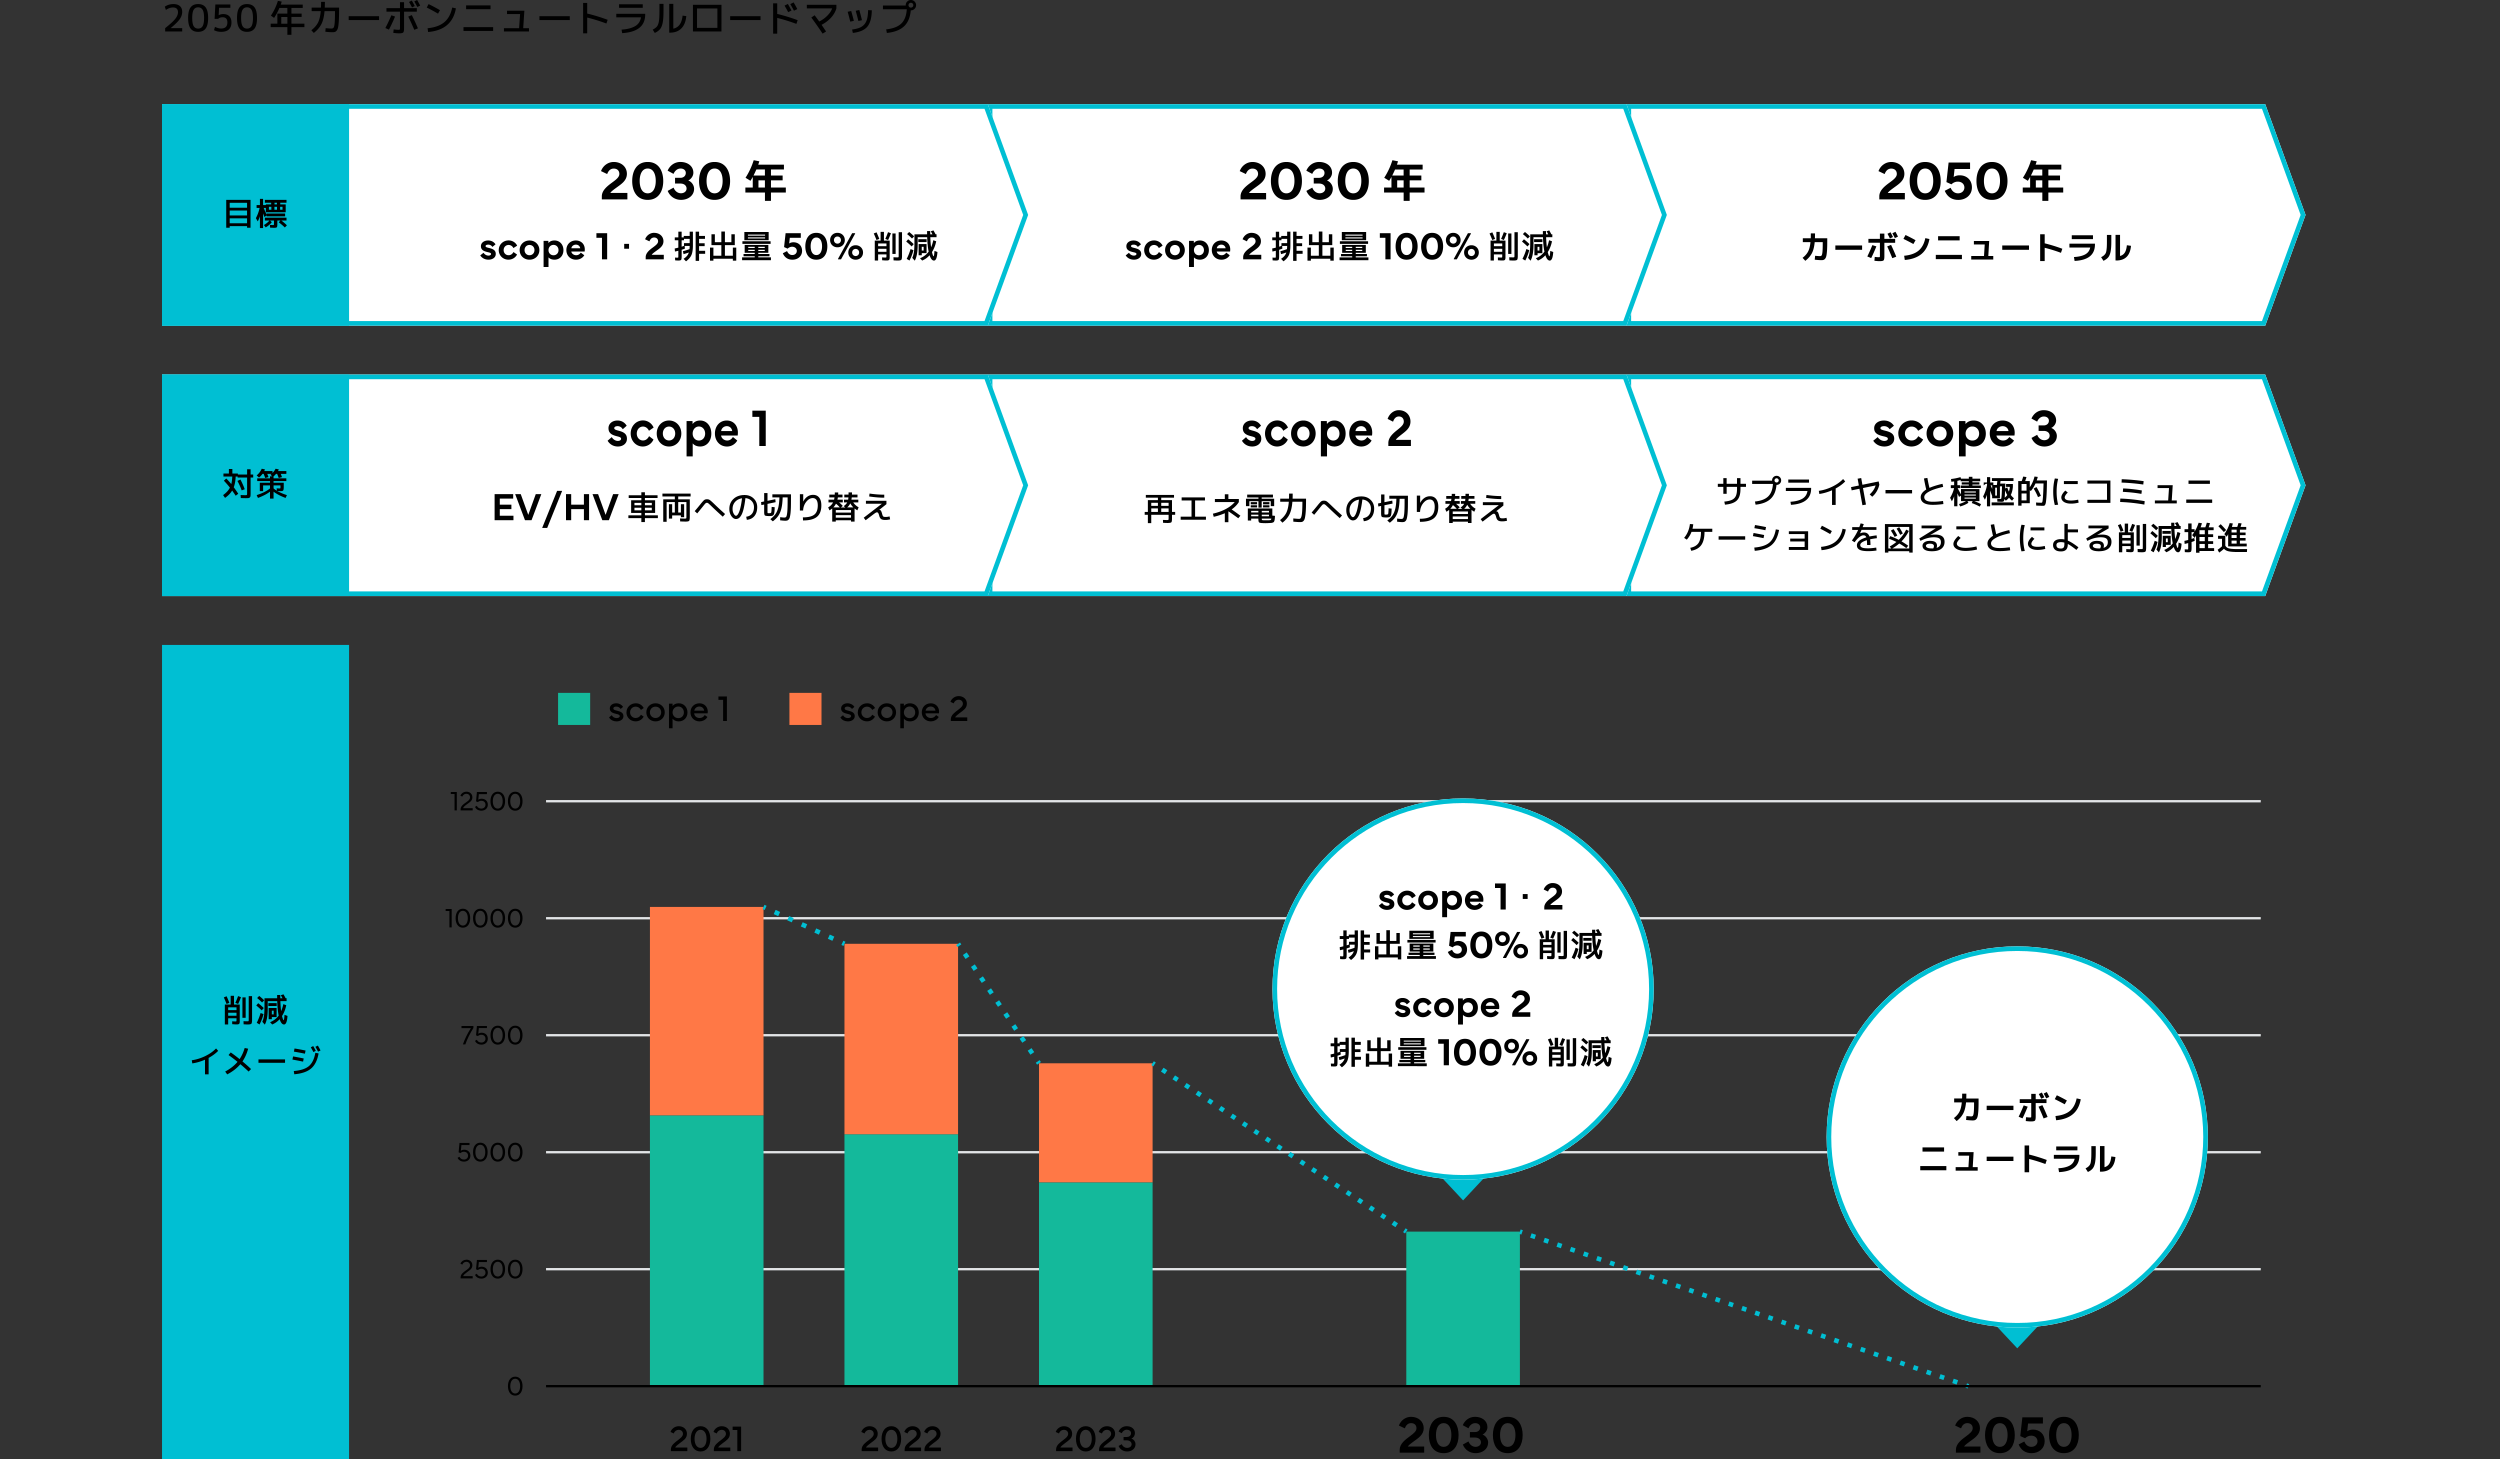
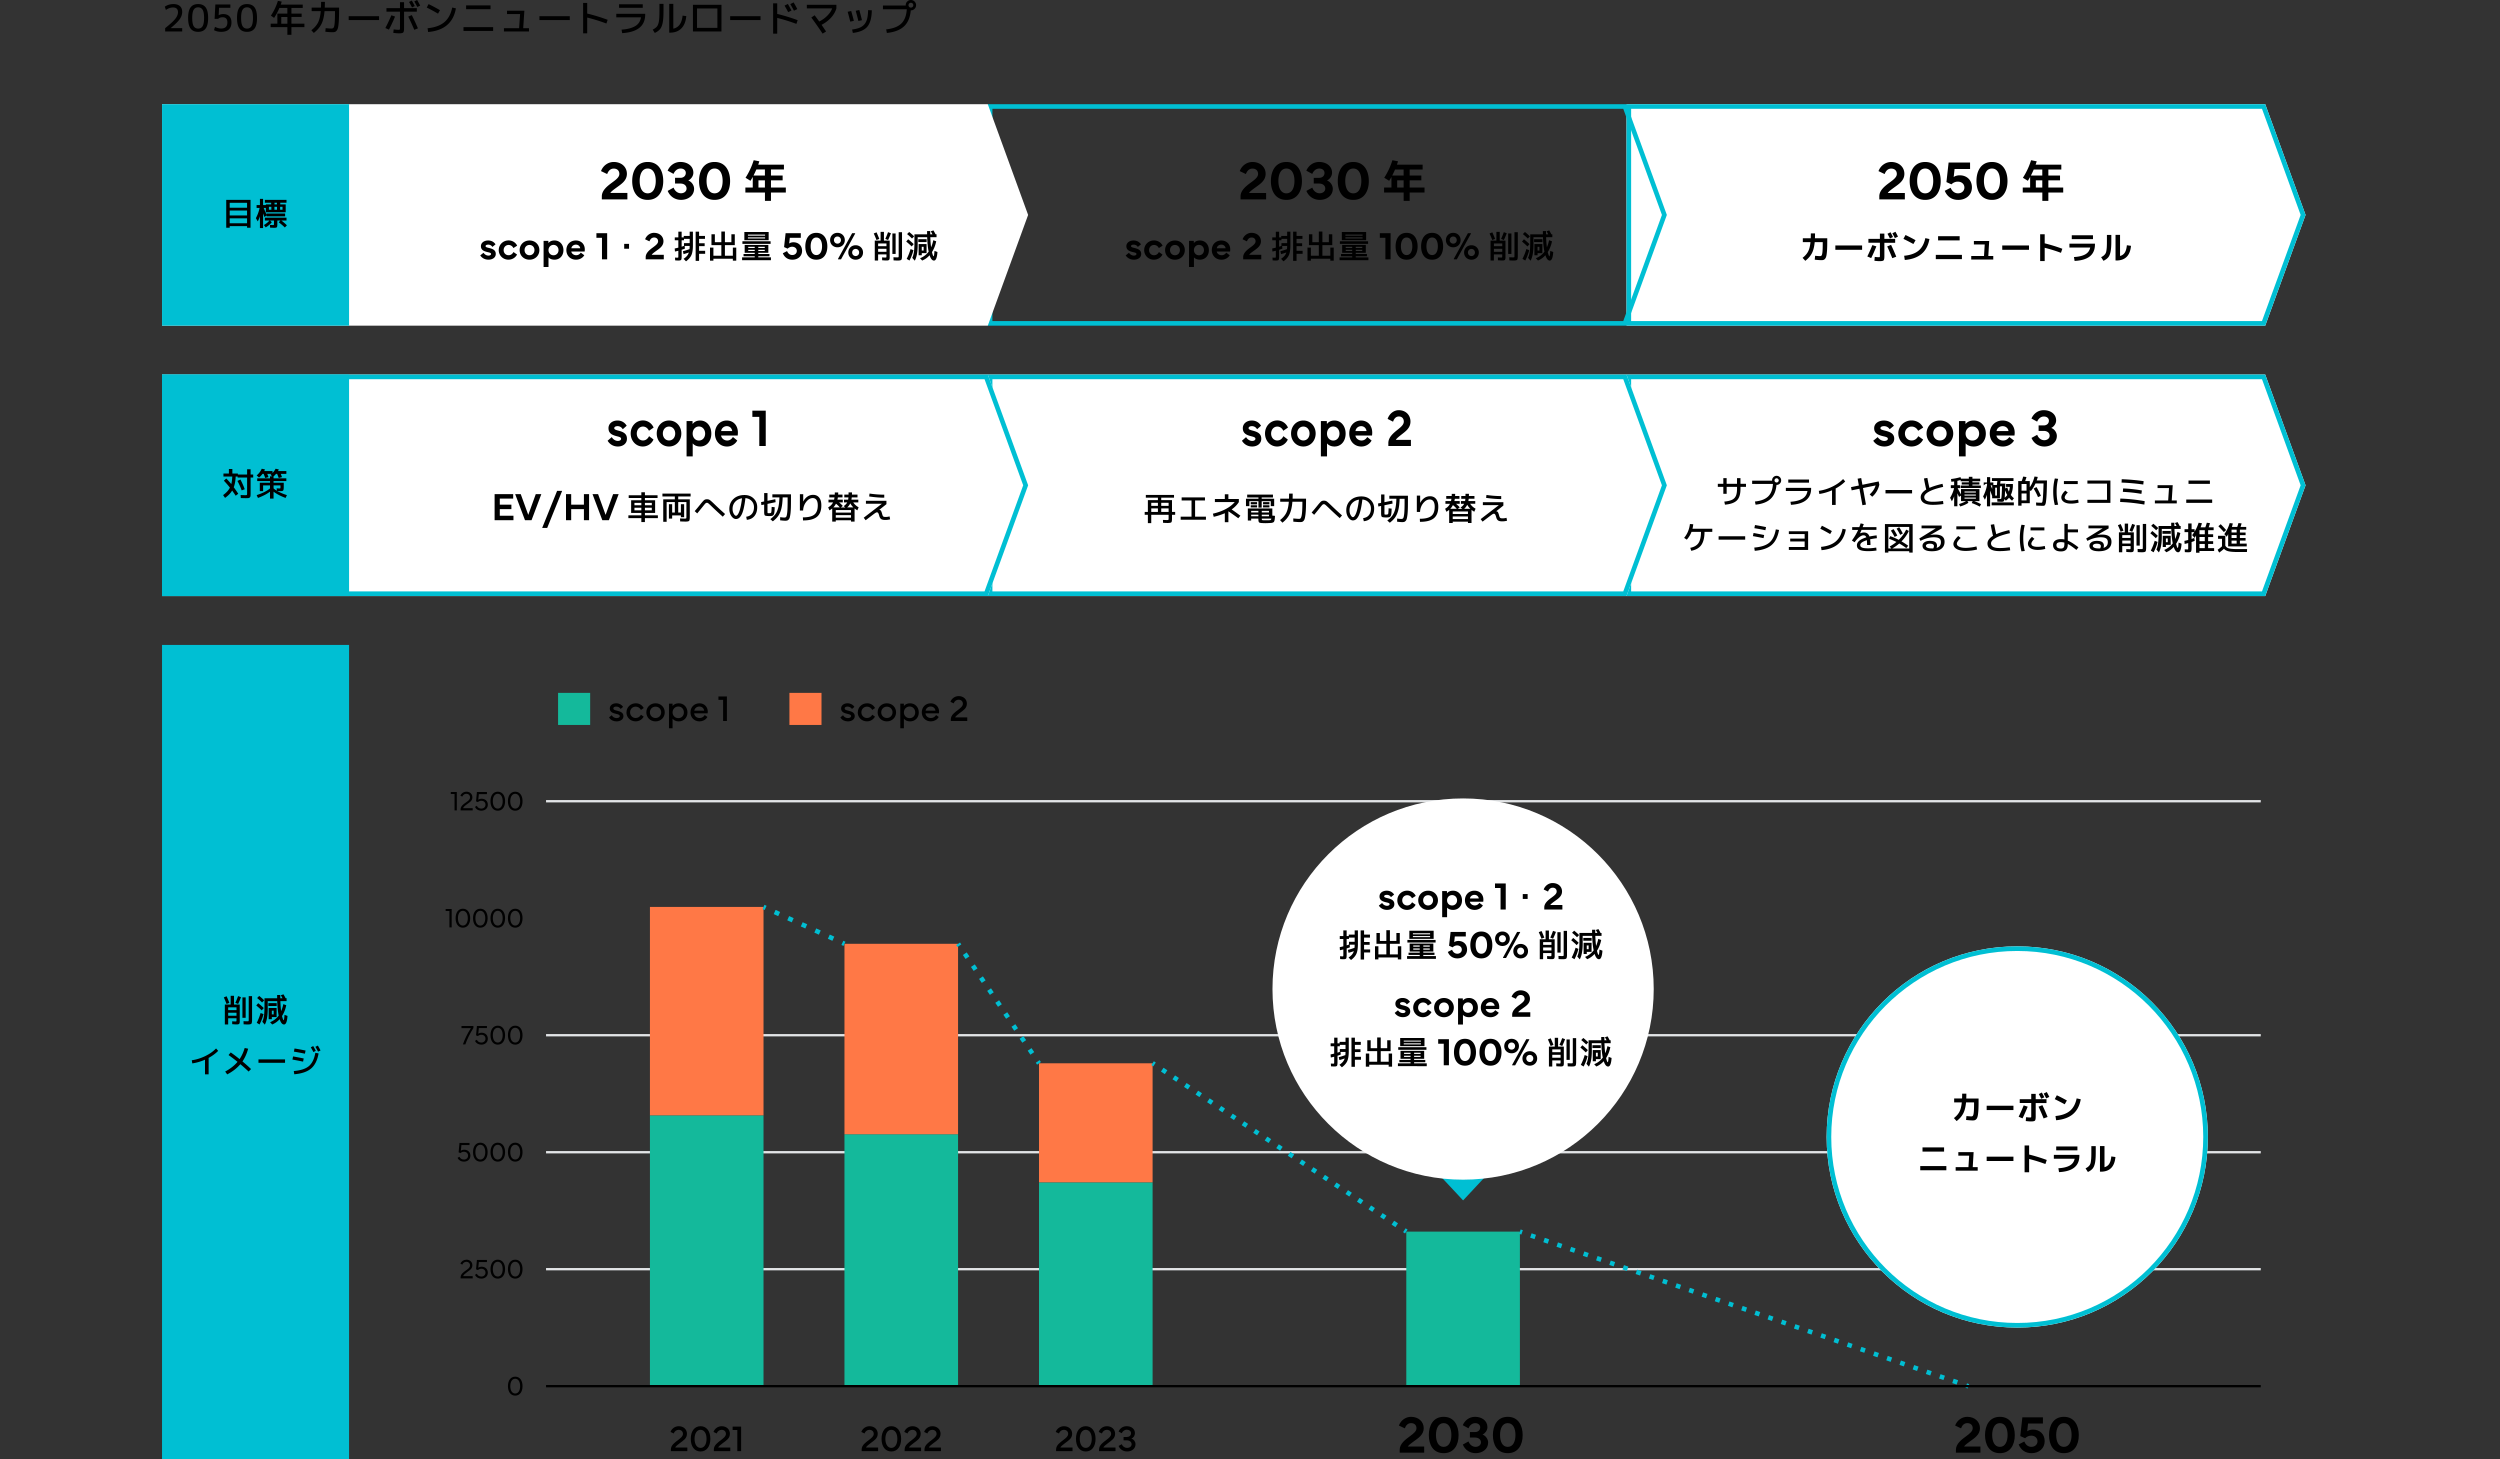
<svg xmlns="http://www.w3.org/2000/svg" id="_レイヤー_2" viewBox="0 0 1080 630.42">
  <rect x="0" y="0" width="1080" height="630.42" fill="#333333" stroke="none" />
  <defs>
    <style>.cls-2{fill:#ff7846}.cls-3{fill:#e3e5e7}.cls-4{fill:#14b99b}.cls-5{fill:#00bfd3}.cls-6{fill:#fff}</style>
  </defs>
  <g id="design">
    <path d="M74.95 1.76c1.19 0 2.12.3 2.78.89.66.59.98 1.42.98 2.47s-.34 2.1-1.02 3.09c-.68.99-1.99 2.3-3.94 3.92v.03h4.96v1.44h-7.36v-1.44c2.18-1.73 3.64-3.08 4.4-4.06s1.14-1.92 1.14-2.82c0-1.37-.73-2.05-2.18-2.05-.97 0-1.98.35-3.04 1.06l-.48-1.41c1.1-.75 2.35-1.12 3.76-1.12zm7.4 1.42c.72-.95 1.8-1.42 3.24-1.42s2.52.47 3.24 1.42c.72.95 1.08 2.47 1.08 4.58s-.36 3.63-1.08 4.58c-.72.95-1.8 1.42-3.24 1.42s-2.52-.47-3.24-1.42c-.72-.95-1.08-2.47-1.08-4.58s.36-3.63 1.08-4.58zm1.32 8.12c.42.7 1.06 1.05 1.93 1.05s1.51-.35 1.93-1.05.63-1.88.63-3.54-.21-2.85-.63-3.54-1.06-1.05-1.93-1.05-1.51.35-1.93 1.05-.63 1.88-.63 3.54.21 2.85.63 3.54zm15.84-7.94h-4.88l-.16 3.2h.03c.58-.32 1.23-.48 1.97-.48 1.11 0 1.97.31 2.59.94.62.63.93 1.52.93 2.66 0 1.34-.38 2.36-1.14 3.05-.76.69-1.87 1.03-3.34 1.03-1.1 0-2.11-.24-3.04-.72l.4-1.44c.95.48 1.83.72 2.64.72 1.81 0 2.72-.88 2.72-2.64 0-1.48-.69-2.22-2.08-2.22-.79 0-1.43.23-1.92.7h-1.52l.32-6.24h6.48v1.44zm3.96-.18c.72-.95 1.8-1.42 3.24-1.42s2.52.47 3.24 1.42c.72.95 1.08 2.47 1.08 4.58s-.36 3.63-1.08 4.58c-.72.95-1.8 1.42-3.24 1.42s-2.52-.47-3.24-1.42c-.72-.95-1.08-2.47-1.08-4.58s.36-3.63 1.08-4.58zm1.32 8.12c.42.7 1.06 1.05 1.93 1.05s1.51-.35 1.93-1.05.63-1.88.63-3.54-.21-2.85-.63-3.54-1.06-1.05-1.93-1.05-1.51.35-1.93 1.05-.63 1.88-.63 3.54.21 2.85.63 3.54zM120.07.38l1.63.32c-.17.58-.31 1.01-.42 1.3h9.5v1.44h-4.88v2.45h4.4v1.44h-4.4v2.91h5.6v1.47h-5.6v3.33h-1.76v-3.33h-7.2v-1.47h2.88V5.89h4.32V3.44h-3.44c-.64 1.53-1.4 2.96-2.29 4.29l-1.38-.98c1.31-1.95 2.32-4.07 3.02-6.37zm4.08 6.95h-2.64v2.91h2.64V7.33zM138.71.8h1.65c0 .63-.02 1.46-.06 2.48h6.18v1.28c0 1.67-.03 3.06-.09 4.14s-.15 1.99-.26 2.7c-.12.71-.29 1.24-.53 1.6-.23.36-.49.6-.78.73s-.65.19-1.1.19c-.84 0-1.9-.07-3.18-.21l.14-1.55c1.02.11 1.88.16 2.56.16.41 0 .7-.14.9-.42.19-.28.34-.92.43-1.9s.14-2.53.14-4.63v-.56h-4.51c-.2 2.36-.66 4.23-1.37 5.62-.71 1.39-1.8 2.66-3.27 3.8l-1.06-1.17c1.28-.98 2.23-2.06 2.85-3.24.62-1.18 1.02-2.85 1.22-5.02h-3.94V3.28h4.03c.03-.75.05-1.57.05-2.48zm11.92 7.87V6.99h13.12v1.68h-13.12zm18.45-2.06l1.58.54c-.79 1.92-1.67 3.8-2.64 5.65l-1.54-.69c.95-1.82 1.81-3.66 2.59-5.5zm3.71-1.57h-5.84V3.52h5.84V.96h1.76v2.56h5.52v1.52h-5.52v7.2c0 .94-.12 1.53-.36 1.78s-.81.38-1.72.38c-.75 0-1.61-.07-2.58-.21l.18-1.5c.82.12 1.5.18 2.03.18.34 0 .54-.04.6-.11.06-.07.09-.32.09-.74V5.04zm3.57 2.13l1.54-.64c.96 1.92 1.84 3.82 2.64 5.71l-1.57.64c-.84-1.99-1.71-3.9-2.61-5.71zm.35-6.32l1.18-.61c.45.77.87 1.56 1.28 2.37l-1.18.59c-.38-.75-.81-1.53-1.28-2.35zm2.28-.24L180.2 0c.5.86.94 1.67 1.31 2.42l-1.22.59c-.32-.61-.76-1.41-1.31-2.4zm5.37 2.65l.78-1.49c1.8.88 3.44 1.75 4.93 2.64l-.85 1.49c-1.78-1.05-3.4-1.93-4.86-2.64zm10.99 0l1.6.35c-1.09 6.21-5.09 9.62-12 10.22l-.24-1.63c3.1-.3 5.52-1.17 7.24-2.62 1.72-1.45 2.86-3.56 3.4-6.32zm4.88 10.1v-1.65h12.8v1.65h-12.8zm1.12-9.39V2.32h10.56v1.65h-10.56zm17.68.67h7.49l-.5 7.54h2.5v1.42H217.7v-1.42h6.56l.42-6.11h-5.65V4.65zm14 4.03V6.99h13.12v1.68h-13.12zm18.88-7.39h1.76v4.58c2.89.69 5.83 1.59 8.83 2.7l-.54 1.6c-2.81-1.05-5.57-1.9-8.29-2.58v6.82h-1.76V1.28zm14.33 4.67h12.48v.32c0 4.95-3.32 7.63-9.95 8.05l-.26-1.52c2.41-.15 4.34-.64 5.8-1.46 1.46-.83 2.32-2.11 2.6-3.85h-10.67V5.95zm1.19-2.59V1.84h10.24v1.52h-10.24zm17.44-1.68h1.76v3.2c0 2.13-.12 3.79-.36 4.98-.24 1.19-.62 2.1-1.13 2.72-.51.62-1.27 1.18-2.27 1.66l-.91-1.44c.85-.43 1.47-.89 1.86-1.38.38-.49.66-1.22.82-2.18.16-.97.24-2.42.24-4.36v-3.2zm4.24 0h1.76v10.7c2.36-.5 3.69-2.38 4-5.63l1.6.21c-.2 2.31-.91 4.09-2.13 5.31-1.22 1.23-2.85 1.84-4.91 1.84h-.32V1.68zm10.24.4h12.32V13.6h-12.32V2.08zm1.76 9.95h8.8V3.65h-8.8v8.38zm14.32-3.36V6.99h13.12v1.68h-13.12zm18.56-7.23h1.76v4.58c2.89.69 5.83 1.59 8.83 2.7l-.54 1.6c-2.81-1.05-5.57-1.9-8.29-2.58v6.82h-1.76V1.44zm4.93.99l1.44-.72c.5.86 1.02 1.81 1.55 2.85l-1.42.69c-.44-.85-.96-1.79-1.57-2.82zm2.47-.65l1.44-.74c.58.95 1.11 1.91 1.6 2.88l-1.44.7c-.49-.94-1.02-1.89-1.6-2.85zm7.16 1.87V2.08h12.77v1.57c-.43 1.42-1.19 2.74-2.28 3.95s-2.47 2.26-4.12 3.12c.21.31.86 1.27 1.94 2.88l-1.49.93c-1.74-2.61-3.37-4.93-4.88-6.96l1.44-.98c.96 1.29 1.62 2.19 1.98 2.7 1.31-.65 2.48-1.49 3.5-2.52s1.71-2.07 2.09-3.13h-10.94zm17.64 1.44l1.52-.34c.38 1.31.77 2.73 1.15 4.26l-1.55.34c-.34-1.41-.71-2.83-1.12-4.26zm8.83-.72l1.6.08c-.06 3.26-.71 5.62-1.94 7.08s-3.31 2.35-6.25 2.7l-.32-1.47c1.32-.18 2.4-.44 3.24-.78.84-.34 1.53-.84 2.09-1.5.55-.66.95-1.47 1.18-2.43.23-.97.37-2.19.4-3.67zm-5.36.29l1.55-.34c.35 1.23.74 2.69 1.15 4.4l-1.55.34c-.33-1.4-.71-2.86-1.15-4.4zM391.72 4h-10.29V2.4h9.84v-.16c0-.62.22-1.15.66-1.58.44-.44.97-.66 1.58-.66s1.15.22 1.58.66c.44.44.66.97.66 1.58s-.22 1.15-.66 1.58c-.44.44-.97.66-1.58.66h-.06c-.26 3.03-1.23 5.33-2.91 6.9-1.69 1.57-4.15 2.52-7.41 2.86l-.3-1.55c2.94-.31 5.12-1.15 6.53-2.51 1.41-1.37 2.2-3.42 2.37-6.18zm2.53-1.02c.2-.2.3-.45.3-.74a1.027 1.027 0 00-1.04-1.04 1.027 1.027 0 00-1.04 1.04c0 .29.1.53.3.74s.45.3.74.3.53-.1.74-.3z" />
    <path class="cls-5" d="M70 278.61h80.8v351.81H70z" />
    <path class="cls-6" d="M978.58 45.01H702.65v95.69h275.93L996 92.85l-17.42-47.84z" />
    <path class="cls-5" d="M977.18 47.01l16.7 45.84-16.7 45.84H704.65V47.01h272.53m1.4-2H702.65v95.68h275.93l17.43-47.84-17.43-47.84z" />
-     <path class="cls-6" d="M702.65 45.01H426.72v95.69h275.93l17.43-47.85-17.43-47.84z" />
    <path class="cls-5" d="M701.25 47.01l16.7 45.84-16.7 45.84H428.72V47.01h272.53m1.4-2H426.72v95.68h275.93l17.43-47.84-17.43-47.84z" />
    <path class="cls-6" d="M426.72 45.01H70v95.69h356.72l17.43-47.85-17.43-47.84z" />
-     <path class="cls-5" d="M425.32 47.01l16.7 45.84-16.7 45.84H72V47.01h353.33m1.39-2H70v95.68h356.73l17.43-47.84-17.43-47.84z" />
    <path class="cls-6" d="M978.58 161.81H702.65v95.68h275.93L996 209.65l-17.42-47.84z" />
    <path class="cls-5" d="M977.18 163.81l16.7 45.84-16.7 45.84H704.65v-91.68h272.53m1.4-2H702.65v95.68h275.93l17.43-47.84-17.43-47.84z" />
    <path class="cls-6" d="M702.65 161.81H426.72v95.68h275.93l17.43-47.84-17.43-47.84z" />
    <path class="cls-5" d="M701.25 163.81l16.7 45.84-16.7 45.84H428.72v-91.68h272.53m1.4-2H426.72v95.68h275.93l17.43-47.84-17.43-47.84z" />
    <path class="cls-6" d="M426.72 161.81H70v95.68h356.72l17.43-47.84-17.43-47.84z" />
    <path class="cls-5" d="M425.32 163.81l16.7 45.84-16.7 45.84H72v-91.68h353.33m1.39-2H70v95.68h356.73l17.43-47.84-17.43-47.84z" />
    <path d="M265.11 69.97c3.33 0 5.71 2.14 5.71 5.12s-2.46 4.46-4.62 6.04c-.83.6-2.29 1.66-2.53 2.23h7.36v2.77h-11.04v-1.32c0-2.66 2.59-4.58 4.52-6 1.89-1.38 3.05-2.37 3.05-3.67 0-1.44-.97-2.31-2.41-2.31s-2.34.97-2.85 2.36l-2.66-1.27c.86-2.36 3.06-3.94 5.47-3.94zm14.7 0c4.72 0 6.71 3.87 6.71 8.25s-2.04 8.13-6.71 8.13-6.7-3.75-6.7-8.13 1.99-8.25 6.7-8.25zm-3.47 8.19c0 2.81.98 5.36 3.47 5.36s3.48-2.54 3.48-5.36-.98-5.36-3.48-5.36-3.47 2.62-3.47 5.36zM294 69.97c2.86 0 5.53 1.63 5.53 4.65 0 1.44-1.02 2.8-2.21 3.36 1.42.47 2.53 2.04 2.53 3.57 0 3.12-2.81 4.79-5.61 4.79-2.59 0-4.79-1.41-5.8-3.88l2.55-1.41c.56 1.49 1.76 2.44 3.2 2.44 1.28 0 2.41-.76 2.41-2.04s-1.07-2.16-2.66-2.16h-2.32v-2.47h2.32c1.34 0 2.33-.83 2.33-2.13 0-1.11-.91-1.89-2.26-1.89-1.48 0-2.55 1.11-3.04 2.32l-2.55-1.39c.82-1.96 2.72-3.77 5.58-3.77zm14.69 0c4.72 0 6.71 3.87 6.71 8.25s-2.04 8.13-6.71 8.13-6.7-3.75-6.7-8.13 1.99-8.25 6.7-8.25zm-3.46 8.19c0 2.81.98 5.36 3.47 5.36s3.48-2.54 3.48-5.36-.98-5.36-3.48-5.36-3.47 2.62-3.47 5.36zm20.37-8.95l2.43.48c-.24.75-.4 1.23-.47 1.44h11.1v2.09h-5.6v2.6h5.04v2.09h-5.04v3.1h6.42v2.15h-6.42v3.61h-2.6v-3.61H322v-2.15h3.19v-4.58c-.34.62-.67 1.18-.99 1.67l-2.13-1.31c1.51-2.34 2.69-4.87 3.53-7.58zm1.14 4.01c-.43 1-.84 1.87-1.22 2.6h4.92v-2.6h-3.71zm3.7 4.69h-2.79v3.1h2.79v-3.1zM196.37 343.02h-1.63v-.88h2.6v7.96h-.97v-7.07zm5.11-1c1.44 0 2.58.92 2.58 2.4s-1.01 2.06-2.21 2.93c-.75.54-1.72 1.28-1.76 1.79h4.11v.96h-5.22v-.43c0-1.47 1.32-2.28 2.36-3.05.83-.61 1.71-1.15 1.71-2.17 0-.94-.68-1.52-1.6-1.52-.76 0-1.48.5-1.73 1.22l-.81-.4c.36-1.01 1.4-1.72 2.58-1.72zm3.73 6.54l.79-.46c.3.7 1.01 1.21 1.94 1.21 1.04 0 1.79-.69 1.79-1.66 0-1.03-.71-1.71-1.79-1.71-.58 0-1.1.21-1.49.57l-.8-.32.38-4.05h4.33v.92h-3.5l-.25 2.48c.22-.22.73-.48 1.46-.48 1.55 0 2.67 1.03 2.67 2.59s-1.22 2.56-2.81 2.56c-1.2 0-2.29-.6-2.72-1.65zm6.68-2.44c0-2.5 1.22-4.09 3.15-4.09s3.15 1.59 3.15 4.09-1.22 4.1-3.15 4.1-3.15-1.6-3.15-4.1zm1.01 0c0 1.95.83 3.19 2.13 3.19s2.13-1.25 2.13-3.19-.83-3.19-2.13-3.19-2.13 1.24-2.13 3.19zm6.53 0c0-2.5 1.22-4.09 3.15-4.09s3.15 1.59 3.15 4.09-1.22 4.1-3.15 4.1-3.15-1.6-3.15-4.1zm1.01 0c0 1.95.83 3.19 2.13 3.19s2.13-1.25 2.13-3.19-.83-3.19-2.13-3.19-2.13 1.24-2.13 3.19zm-11.56-236.93c.48.75 1.29 1.23 2.1 1.23.64 0 1.14-.25 1.14-.7 0-.42-.42-.57-1.39-.79-1.74-.39-2.97-.95-2.97-2.58 0-1.49 1.38-2.46 3.11-2.46 1.62 0 2.62.8 3.2 1.66l-1.36 1.12c-.35-.56-.94-.99-1.78-.99-.69 0-1.16.24-1.16.64 0 .43.51.57 1.49.81 1.78.43 2.91 1 2.91 2.58s-1.44 2.47-3.15 2.47c-1.57 0-2.83-.72-3.55-1.85l1.43-1.15zm6.58-1.17c0-2.33 1.88-4.16 4.25-4.16 1.49 0 2.97.78 3.7 2.27l-1.62 1.03c-.46-.92-1.28-1.34-2.05-1.34-1.28 0-2.17.98-2.17 2.24s.91 2.2 2.13 2.2c.86 0 1.59-.41 2.12-1.38l1.54 1.08c-.73 1.45-2.22 2.22-3.71 2.22-2.39 0-4.2-1.84-4.2-4.17zm9.03.02c0-2.35 1.82-4.15 4.26-4.15s4.26 1.8 4.26 4.15-1.81 4.15-4.26 4.15-4.26-1.79-4.26-4.15zm4.26 2.22c1.25 0 2.14-.95 2.14-2.22s-.89-2.22-2.14-2.22-2.14.95-2.14 2.22.9 2.22 2.14 2.22zm6.08 5.08v-11.29h2.05l.04.96c.52-.66 1.34-1.13 2.62-1.13 2.26 0 3.86 1.76 3.86 4.18s-1.6 4.12-3.86 4.12c-1.17 0-2.06-.4-2.59-1v4.16h-2.12zm4.29-5.06c1.26 0 2.16-.95 2.16-2.22s-.89-2.27-2.16-2.27-2.17 1-2.17 2.27.91 2.22 2.17 2.22zm5.55-2.25c0-2.43 1.73-4.14 4.1-4.14 2.19 0 3.86 1.47 3.86 3.88 0 .29-.02.59-.07.9h-5.76c.16.94 1.11 1.59 2.12 1.59.79 0 1.47-.37 1.98-1.12l1.51 1.13c-.75 1.25-2.14 1.92-3.54 1.92-2.56 0-4.2-1.84-4.2-4.17zm5.98-.78c-.11-.89-.84-1.57-1.85-1.57s-1.85.66-1.97 1.57h3.82zm9.4-4.53h-2.4v-1.97h4.64v11.27h-2.24v-9.31zm9.6 4.72v-2.1h2.1v2.1h-2.1zm12.92-6.85c2.36 0 4.04 1.52 4.04 3.63s-1.74 3.16-3.27 4.27c-.59.42-1.62 1.18-1.79 1.58h5.21v1.96h-7.82v-.94c0-1.88 1.83-3.25 3.2-4.25 1.34-.98 2.16-1.68 2.16-2.6 0-1.02-.69-1.64-1.71-1.64s-1.66.69-2.02 1.67l-1.88-.9c.61-1.67 2.17-2.79 3.88-2.79zm15.37-.5h1.4v5.88c0 1.81-.21 3.2-.63 4.18-.42.98-1.2 1.89-2.35 2.74l-1.05-1.08c.63-.42 1.12-.84 1.47-1.26.35-.42.62-.91.8-1.48-.76.27-1.52.51-2.28.71l-.29-1.26c.89-.22 1.84-.52 2.86-.9.03-.28.05-.74.07-1.37h-2.16l.1 1.15c-.41.17-.88.34-1.4.5v2.62c0 .92-.07 1.49-.22 1.71-.15.21-.53.32-1.16.32-.21 0-.68-.02-1.43-.07l-.07-1.22c.35.04.71.06 1.08.06.18 0 .28-.03.31-.09.03-.06.05-.27.05-.64v-2.27c-.2.06-.68.17-1.46.34l-.11-1.32c.51-.1 1.04-.22 1.57-.36v-3.18h-1.54v-1.26h1.54v-2.45h1.43v2.45h.91v-.63h2.56v-1.82zm0 4.93v-1.82h-2.46v.6h-1.01v2.77c.42-.13.76-.25 1.01-.35v-1.2h2.46zm6.68 3.33v1.29H302v3.05h-1.48v-12.6H302v1.82h2.55v1.29H302v1.9h2.41v1.22H302v2.03h2.62zm2.73-7.14h1.47v3.43h2.8v-4.62h1.54v4.62h2.8v-3.43h1.47v4.69h-4.27v4.58h3.43v-3.53h1.47v5.67h-1.47v-.84h-8.4v.84h-1.47v-5.67h1.47v3.53h3.43v-4.58h-4.27v-4.69zm20.23 8.01v.5h4.83v.98h-4.83v.48h5.46v1.23h-12.46v-1.23h5.46v-.48h-4.83v-.98h4.83v-.5h-4.34v-3.42h10.22v3.42h-4.34zm-6.86-3.88v-1.12h12.18v1.12h-12.18zm2.38-1.58h-1.54v-3.53h10.5v3.53h-8.96zm0-1.96h7.42v-.45h-7.42v.45zm0 .74v.46h7.42v-.46h-7.42zm.14 4.58h2.8v-.52h-2.8v.52zm2.8 1.3v-.52h-2.8v.52h2.8zm1.54-1.3h2.8v-.52h-2.8v.52zm0 1.3h2.8v-.52h-2.8v.52zm10.62.98l1.81-.94c.43 1.07 1.22 1.71 2.27 1.71 1.12 0 1.94-.75 1.94-1.78s-.81-1.8-2.01-1.8c-.8 0-1.48.36-1.95.83l-1.54-.69.66-5.98h6.57v1.98h-4.75l-.27 2.48c.34-.29 1.04-.55 1.83-.55 2.17 0 3.74 1.46 3.74 3.7s-1.75 3.83-4.19 3.83c-1.99 0-3.4-1.03-4.13-2.79zm14.45-8.81c3.35 0 4.76 2.74 4.76 5.84s-1.44 5.76-4.76 5.76-4.75-2.66-4.75-5.76 1.41-5.84 4.75-5.84zm-2.45 5.8c0 1.99.7 3.79 2.46 3.79s2.47-1.8 2.47-3.79-.7-3.79-2.47-3.79-2.46 1.86-2.46 3.79zm8.41-2.67c0-1.78 1.34-3.14 3.17-3.14s3.18 1.35 3.18 3.14-1.35 3.11-3.18 3.11-3.17-1.35-3.17-3.11zm1.65 0c0 .85.64 1.53 1.52 1.53s1.51-.67 1.51-1.53-.63-1.55-1.51-1.55-1.52.68-1.52 1.55zm7.86-2.97h1.29v.2l-6.08 11.07h-1.3v-.22l6.09-11.06zm-1.65 8.33c0-1.78 1.35-3.14 3.17-3.14s3.19 1.35 3.19 3.14-1.35 3.11-3.19 3.11-3.17-1.35-3.17-3.11zm1.66 0c0 .85.64 1.53 1.51 1.53s1.51-.67 1.51-1.53-.62-1.55-1.51-1.55-1.51.68-1.51 1.55zm10.54-8.71c.35.77.75 1.71 1.19 2.84l-1.22.48c-.39-1.03-.78-1.97-1.18-2.83l1.2-.49zm-.77 12.18v-8.61h2.52v-3.78h1.44v3.78h2.48v7.43c0 .18-.03.35-.08.53-.05.17-.1.29-.15.35-.06.06-.16.12-.31.18s-.3.09-.46.09h-.68c-.08 0-.19 0-.33-.01-.14 0-.33-.02-.57-.04-.25-.01-.47-.03-.67-.03l-.03-1.25c.69.05 1.16.07 1.4.07s.38-.03.42-.09c.04-.06.06-.28.06-.65v-.63h-3.6v2.66h-1.44zm1.45-6.19h3.6v-1.2h-3.6v1.2zm0 1.12v1.29h3.6v-1.29h-3.6zm5.53-6.73a30.55 30.55 0 01-1.23 2.95l-1.2-.5c.43-.91.82-1.87 1.18-2.9l1.26.45zm.63 8.93v-8.82h1.4v8.82h-1.4zm2.73-9.38h1.43v10.22c0 .91-.1 1.48-.29 1.7-.2.22-.7.33-1.53.33-.41 0-1.02-.02-1.82-.07l-.06-1.36c.58.04 1.14.06 1.68.06.28 0 .45-.03.5-.1.06-.07.08-.28.08-.63V100.3zm5.61 6.17c-.68-.68-1.47-1.39-2.37-2.13l.85-.98c.93.74 1.73 1.44 2.39 2.1l-.88 1.01zm.76 1.61c-.41 1.61-.98 3.09-1.72 4.47l-1.2-.73c.68-1.31 1.24-2.72 1.67-4.23l1.26.49zm-2.75-6.96l.9-.91c.86.69 1.57 1.32 2.14 1.89l-.91.94c-.56-.58-1.27-1.22-2.13-1.92zm10.24-1.2l1.15-.39c.41.71.71 1.27.91 1.68h.43v1.26h-2.69c.06 1.75.18 3.21.34 4.35.41-.94.72-1.96.94-3.05l1.26.46c-.34 1.74-.95 3.29-1.83 4.66.09.39.19.73.28 1.02.09.28.17.49.25.61.07.12.12.18.16.18.18 0 .31-.77.39-2.32l1.29.48c-.16 2.46-.66 3.7-1.5 3.7-.76 0-1.39-.77-1.89-2.3a8.795 8.795 0 01-3.21 2.3l-.92-.99c1.55-.63 2.79-1.59 3.72-2.86-.34-1.57-.55-3.64-.64-6.23h-4.1v3.25c0 3.11-.42 5.4-1.26 6.89l-1.08-1.23c.34-.72.58-1.58.72-2.58.15-1 .22-2.37.22-4.12v-3.47h5.47c0-.3-.01-.77-.01-1.4h1.36c0 .63 0 1.1.01 1.4h.94c-.21-.43-.45-.86-.7-1.29zm-5.39 4.65v-1.23h3.6v1.23h-3.6zm.14 5.71v-4.84h3.43v3.92h-2.07v.92h-1.36zm1.35-2.07h.81v-1.61h-.81v1.61zm142.84-38.24c3.33 0 5.71 2.14 5.71 5.12s-2.46 4.46-4.62 6.04c-.83.6-2.29 1.66-2.53 2.23h7.36v2.77h-11.04v-1.32c0-2.66 2.59-4.58 4.52-6 1.89-1.38 3.05-2.37 3.05-3.67 0-1.44-.97-2.31-2.41-2.31s-2.34.97-2.85 2.36l-2.66-1.27c.86-2.36 3.06-3.94 5.47-3.94zm14.69 0c4.72 0 6.71 3.87 6.71 8.25s-2.04 8.13-6.71 8.13-6.7-3.75-6.7-8.13 1.99-8.25 6.7-8.25zm-3.47 8.19c0 2.81.98 5.36 3.47 5.36s3.48-2.54 3.48-5.36-.98-5.36-3.48-5.36-3.47 2.62-3.47 5.36zm17.66-8.19c2.86 0 5.53 1.63 5.53 4.65 0 1.44-1.02 2.8-2.21 3.36 1.42.47 2.53 2.04 2.53 3.57 0 3.12-2.81 4.79-5.61 4.79-2.59 0-4.79-1.41-5.8-3.88l2.55-1.41c.56 1.49 1.76 2.44 3.2 2.44 1.28 0 2.41-.76 2.41-2.04s-1.07-2.16-2.66-2.16h-2.32v-2.47h2.32c1.34 0 2.33-.83 2.33-2.13 0-1.11-.91-1.89-2.26-1.89-1.48 0-2.55 1.11-3.04 2.32l-2.55-1.39c.82-1.96 2.72-3.77 5.58-3.77zm14.7 0c4.72 0 6.71 3.87 6.71 8.25s-2.04 8.13-6.71 8.13-6.7-3.75-6.7-8.13 1.99-8.25 6.7-8.25zm-3.47 8.19c0 2.81.98 5.36 3.47 5.36s3.48-2.54 3.48-5.36-.98-5.36-3.48-5.36-3.47 2.62-3.47 5.36zm20.37-8.95l2.43.48c-.24.75-.4 1.23-.47 1.44h11.1v2.09h-5.6v2.6h5.04v2.09h-5.04v3.1h6.42v2.15h-6.42v3.61h-2.6v-3.61h-8.46v-2.15h3.19v-4.58c-.34.62-.67 1.18-.99 1.67l-2.13-1.31c1.51-2.34 2.69-4.87 3.53-7.58zm1.14 4.01c-.43 1-.84 1.87-1.22 2.6h4.92v-2.6h-3.71zm3.71 4.69h-2.79v3.1h2.79v-3.1zm-118.66 31.28c.48.75 1.29 1.23 2.1 1.23.64 0 1.14-.25 1.14-.7 0-.42-.42-.57-1.39-.79-1.74-.39-2.97-.95-2.97-2.58 0-1.49 1.38-2.46 3.11-2.46 1.62 0 2.62.8 3.2 1.66l-1.36 1.12c-.35-.56-.94-.99-1.78-.99-.69 0-1.16.24-1.16.64 0 .43.51.57 1.49.81 1.78.43 2.91 1 2.91 2.58s-1.44 2.47-3.15 2.47c-1.57 0-2.83-.72-3.55-1.85l1.43-1.15zm6.58-1.17c0-2.33 1.88-4.16 4.25-4.16 1.49 0 2.97.78 3.7 2.27l-1.62 1.03c-.46-.92-1.28-1.34-2.05-1.34-1.28 0-2.17.98-2.17 2.24s.91 2.2 2.13 2.2c.86 0 1.59-.41 2.12-1.38l1.54 1.08c-.73 1.45-2.22 2.22-3.71 2.22-2.39 0-4.2-1.84-4.2-4.17zm9.03.02c0-2.35 1.82-4.15 4.26-4.15s4.26 1.8 4.26 4.15-1.81 4.15-4.26 4.15-4.26-1.79-4.26-4.15zm4.26 2.22c1.25 0 2.14-.95 2.14-2.22s-.89-2.22-2.14-2.22-2.14.95-2.14 2.22.9 2.22 2.14 2.22zm6.08 5.08v-11.29h2.05l.04.96c.52-.66 1.34-1.13 2.62-1.13 2.26 0 3.86 1.76 3.86 4.18s-1.6 4.12-3.86 4.12c-1.17 0-2.06-.4-2.59-1v4.16h-2.12zm4.29-5.06c1.26 0 2.16-.95 2.16-2.22s-.89-2.27-2.16-2.27-2.17 1-2.17 2.27.91 2.22 2.17 2.22zm5.55-2.25c0-2.43 1.73-4.14 4.1-4.14 2.19 0 3.86 1.47 3.86 3.88 0 .29-.02.59-.07.9h-5.76c.16.94 1.11 1.59 2.12 1.59.79 0 1.47-.37 1.98-1.12l1.51 1.13c-.75 1.25-2.14 1.92-3.54 1.92-2.56 0-4.2-1.84-4.2-4.17zm5.97-.78c-.11-.89-.84-1.57-1.85-1.57s-1.85.66-1.97 1.57h3.82zm11.21-6.66c2.36 0 4.04 1.52 4.04 3.63s-1.74 3.16-3.27 4.27c-.59.42-1.62 1.18-1.79 1.58h5.21v1.96h-7.82v-.94c0-1.88 1.83-3.25 3.2-4.25 1.34-.98 2.16-1.68 2.16-2.6 0-1.02-.69-1.64-1.71-1.64s-1.66.69-2.02 1.67l-1.88-.9c.61-1.67 2.17-2.79 3.88-2.79zm15.37-.5h1.4v5.88c0 1.81-.21 3.2-.63 4.18-.42.98-1.2 1.89-2.35 2.74l-1.05-1.08c.63-.42 1.12-.84 1.47-1.26.35-.42.62-.91.8-1.48-.76.27-1.52.51-2.28.71l-.29-1.26c.89-.22 1.84-.52 2.86-.9.03-.28.05-.74.07-1.37h-2.16l.1 1.15c-.41.17-.88.34-1.4.5v2.62c0 .92-.07 1.49-.22 1.71-.15.21-.53.32-1.16.32-.21 0-.68-.02-1.43-.07l-.07-1.22c.35.04.71.06 1.08.06.18 0 .28-.03.31-.09.03-.06.05-.27.05-.64v-2.27c-.2.06-.68.17-1.46.34l-.11-1.32c.51-.1 1.04-.22 1.57-.36v-3.18h-1.54v-1.26h1.54v-2.45h1.43v2.45h.91v-.63h2.56v-1.82zm0 4.93v-1.82h-2.46v.6h-1.01v2.77c.42-.13.76-.25 1.01-.35v-1.2h2.46zm6.68 3.33v1.29h-2.62v3.05h-1.48v-12.6h1.48v1.82h2.55v1.29h-2.55v1.9h2.41v1.22h-2.41v2.03h2.62zm2.73-7.14h1.47v3.43h2.8v-4.62h1.54v4.62h2.8v-3.43h1.47v4.69h-4.27v4.58h3.43v-3.53h1.47v5.67h-1.47v-.84h-8.4v.84h-1.47v-5.67h1.47v3.53h3.43v-4.58h-4.27v-4.69zm20.23 8.01v.5h4.83v.98h-4.83v.48h5.46v1.23h-12.46v-1.23h5.46v-.48h-4.83v-.98h4.83v-.5h-4.34v-3.42h10.22v3.42h-4.34zm-6.86-3.88v-1.12h12.18v1.12h-12.18zm2.38-1.58h-1.54v-3.53h10.5v3.53h-8.96zm0-1.96h7.42v-.45h-7.42v.45zm0 .74v.46h7.42v-.46h-7.42zm.14 4.58h2.8v-.52h-2.8v.52zm2.8 1.3v-.52h-2.8v.52h2.8zm1.54-1.3h2.8v-.52h-2.8v.52zm0 1.3h2.8v-.52h-2.8v.52zm12.8-5.7h-2.4v-1.97h4.64v11.27h-2.24v-9.31zm9.16-2.13c3.35 0 4.76 2.74 4.76 5.84s-1.44 5.76-4.76 5.76-4.75-2.66-4.75-5.76 1.41-5.84 4.75-5.84zm-2.46 5.8c0 1.99.7 3.79 2.46 3.79s2.47-1.8 2.47-3.79-.7-3.79-2.47-3.79-2.46 1.86-2.46 3.79zm13.48-5.8c3.35 0 4.76 2.74 4.76 5.84s-1.44 5.76-4.76 5.76-4.75-2.66-4.75-5.76 1.41-5.84 4.75-5.84zm-2.45 5.8c0 1.99.7 3.79 2.46 3.79s2.47-1.8 2.47-3.79-.7-3.79-2.47-3.79-2.46 1.86-2.46 3.79zm8.41-2.67c0-1.78 1.34-3.14 3.17-3.14s3.18 1.35 3.18 3.14-1.35 3.11-3.18 3.11-3.17-1.35-3.17-3.11zm1.65 0c0 .85.64 1.53 1.52 1.53s1.51-.67 1.51-1.53-.63-1.55-1.51-1.55-1.52.68-1.52 1.55zm7.86-2.97h1.29v.2l-6.08 11.07h-1.3v-.22l6.09-11.06zm-1.65 8.33c0-1.78 1.35-3.14 3.17-3.14s3.19 1.35 3.19 3.14-1.35 3.11-3.19 3.11-3.17-1.35-3.17-3.11zm1.66 0c0 .85.64 1.53 1.51 1.53s1.51-.67 1.51-1.53-.62-1.55-1.51-1.55-1.51.68-1.51 1.55zm10.54-8.71c.35.77.75 1.71 1.19 2.84l-1.22.48c-.39-1.03-.78-1.97-1.18-2.83l1.2-.49zm-.77 12.18v-8.61h2.52v-3.78h1.44v3.78h2.48v7.43c0 .18-.03.35-.08.53-.05.17-.1.29-.15.35-.06.06-.16.12-.31.18s-.3.09-.46.09h-.68c-.08 0-.19 0-.33-.01-.14 0-.33-.02-.57-.04-.25-.01-.47-.03-.67-.03l-.03-1.25c.69.05 1.16.07 1.4.07s.38-.03.42-.09c.04-.06.06-.28.06-.65v-.63h-3.6v2.66h-1.44zm1.45-6.19h3.6v-1.2h-3.6v1.2zm0 1.12v1.29h3.6v-1.29h-3.6zm5.53-6.73a30.55 30.55 0 01-1.23 2.95l-1.2-.5c.43-.91.82-1.87 1.18-2.9l1.26.45zm.63 8.93v-8.82h1.4v8.82h-1.4zm2.73-9.38h1.43v10.22c0 .91-.1 1.48-.29 1.7-.2.22-.7.33-1.53.33-.41 0-1.02-.02-1.82-.07l-.06-1.36c.58.04 1.14.06 1.68.06.28 0 .45-.03.5-.1.06-.07.08-.28.08-.63V100.3zm5.61 6.17c-.68-.68-1.47-1.39-2.37-2.13l.85-.98c.93.74 1.73 1.44 2.39 2.1l-.88 1.01zm.76 1.61c-.41 1.61-.98 3.09-1.72 4.47l-1.2-.73c.68-1.31 1.24-2.72 1.67-4.23l1.26.49zm-2.75-6.96l.9-.91c.86.69 1.57 1.32 2.14 1.89l-.91.94c-.56-.58-1.27-1.22-2.13-1.92zm10.24-1.2l1.15-.39c.41.71.71 1.27.91 1.68h.43v1.26h-2.69c.06 1.75.18 3.21.34 4.35.41-.94.72-1.96.94-3.05l1.26.46c-.34 1.74-.95 3.29-1.83 4.66.09.39.19.73.28 1.02.09.28.17.49.25.61.07.12.12.18.16.18.18 0 .31-.77.39-2.32l1.29.48c-.16 2.46-.66 3.7-1.5 3.7-.76 0-1.39-.77-1.89-2.3a8.795 8.795 0 01-3.21 2.3l-.92-.99c1.55-.63 2.79-1.59 3.72-2.86-.34-1.57-.55-3.64-.64-6.23h-4.1v3.25c0 3.11-.42 5.4-1.26 6.89l-1.08-1.23c.34-.72.58-1.58.72-2.58.15-1 .22-2.37.22-4.12v-3.47h5.47c0-.3-.01-.77-.01-1.4h1.36c0 .63 0 1.1.01 1.4h.94c-.21-.43-.45-.86-.7-1.29zm-5.39 4.65v-1.23h3.6v1.23h-3.6zm.14 5.71v-4.84h3.43v3.92h-2.07v.92h-1.36zm1.35-2.07h.81v-1.61h-.81v1.61zm152.76-38.24c3.33 0 5.71 2.14 5.71 5.12s-2.46 4.46-4.62 6.04c-.83.6-2.29 1.66-2.53 2.23h7.36v2.77h-11.04v-1.32c0-2.66 2.59-4.58 4.52-6 1.89-1.38 3.05-2.37 3.05-3.67 0-1.44-.97-2.31-2.41-2.31s-2.34.97-2.85 2.36l-2.66-1.27c.86-2.36 3.06-3.94 5.47-3.94zm14.7 0c4.72 0 6.71 3.87 6.71 8.25s-2.04 8.13-6.71 8.13-6.7-3.75-6.7-8.13 1.99-8.25 6.7-8.25zm-3.47 8.19c0 2.81.98 5.36 3.47 5.36s3.48-2.54 3.48-5.36-.98-5.36-3.48-5.36-3.47 2.62-3.47 5.36zm11.92 4.26l2.55-1.32c.61 1.51 1.72 2.41 3.2 2.41 1.58 0 2.74-1.05 2.74-2.51s-1.14-2.54-2.84-2.54c-1.12 0-2.09.5-2.75 1.17l-2.17-.97.94-8.45h9.27V73h-6.7l-.38 3.5c.48-.41 1.46-.77 2.59-.77 3.07 0 5.29 2.06 5.29 5.23s-2.47 5.4-5.92 5.4c-2.81 0-4.79-1.45-5.82-3.94zm20.4-12.45c4.72 0 6.71 3.87 6.71 8.25s-2.04 8.13-6.71 8.13-6.7-3.75-6.7-8.13 1.99-8.25 6.7-8.25zm-3.47 8.19c0 2.81.98 5.36 3.47 5.36s3.48-2.54 3.48-5.36-.98-5.36-3.48-5.36-3.47 2.62-3.47 5.36zm20.37-8.95l2.43.48c-.24.75-.4 1.23-.47 1.44h11.1v2.09h-5.6v2.6h5.04v2.09h-5.04v3.1h6.42v2.15h-6.42v3.61h-2.6v-3.61h-8.46v-2.15h3.19v-4.58c-.34.62-.67 1.18-.99 1.67l-2.13-1.31c1.51-2.34 2.69-4.87 3.53-7.58zm1.14 4.01c-.43 1-.84 1.87-1.22 2.6h4.92v-2.6h-3.71zm3.7 4.69h-2.79v3.1h2.79v-3.1zm-100 22.91h1.82c0 .75-.01 1.45-.04 2.1h5.32v1.44c0 1.44-.03 2.63-.08 3.57-.06.94-.14 1.72-.25 2.32-.11.61-.27 1.06-.48 1.36-.21.3-.45.51-.71.62-.26.11-.59.16-1 .16-.62 0-1.58-.07-2.88-.2l.15-1.69c.96.09 1.68.14 2.17.14.3 0 .52-.11.67-.33.14-.22.26-.71.34-1.48.08-.77.12-1.96.12-3.56v-.67h-3.47c-.19 2-.59 3.6-1.22 4.8-.62 1.2-1.57 2.29-2.84 3.27l-1.18-1.29c1.06-.81 1.85-1.71 2.37-2.69s.87-2.34 1.04-4.09h-3.3v-1.68h3.42c.03-.64.04-1.34.04-2.1zm10.6 7.1v-1.88h11.56v1.88h-11.56zm16-2.03l1.72.55c-.72 1.82-1.47 3.5-2.24 5.05l-1.67-.7c.8-1.64 1.53-3.28 2.18-4.9zm-1.72-2.69h4.97v-2.28h1.93v2.28h4.66v1.68h-4.66v5.84c0 .93-.11 1.52-.34 1.75-.23.23-.8.35-1.72.35-.57 0-1.32-.06-2.24-.17l.14-1.67c.79.09 1.35.14 1.68.14.27 0 .43-.03.48-.09.05-.06.07-.25.07-.57v-5.59h-4.97v-1.68zm8.12 3.25l1.67-.66c.79 1.65 1.54 3.35 2.24 5.1l-1.71.64c-.62-1.56-1.35-3.25-2.2-5.08zm2.5-4.06l-1.32.63c-.3-.62-.65-1.29-1.06-2.03l1.32-.66c.38.72.74 1.4 1.06 2.06zm2.16-.17l-1.34.64c-.5-.97-.87-1.66-1.09-2.07l1.34-.67c.43.78.79 1.48 1.09 2.1zm2.35.98l.9-1.68c1.41.67 2.86 1.42 4.34 2.25l-.94 1.65c-1.25-.7-2.68-1.44-4.3-2.23zm9.45-.33l1.78.39c-.49 2.77-1.61 4.9-3.36 6.4-1.75 1.49-4.17 2.38-7.28 2.65l-.28-1.82c2.71-.26 4.79-1 6.24-2.22s2.42-3.02 2.91-5.4zm4.54 9.06v-1.82h11.28v1.82h-11.28zm.98-8.07v-1.82h9.32v1.82h-9.32zm15.47.24h6.61l-.38 6.48h2.14v1.53h-9.52v-1.53h5.52l.31-4.96h-4.68v-1.53zm12.25 3.82v-1.88h11.56v1.88h-11.56zm16.38-6.72h1.96v3.92c2.43.59 4.96 1.37 7.62 2.34l-.59 1.76c-2.33-.87-4.68-1.6-7.03-2.18v5.73h-1.96v-11.56zm12.64 4.06h11.03v.32c0 2.23-.72 3.94-2.16 5.12-1.44 1.19-3.65 1.86-6.63 2.02l-.28-1.68c2.04-.11 3.66-.49 4.84-1.13s1.91-1.63 2.19-2.97h-8.99v-1.68zm1.02-1.96v-1.68h9.16v1.68h-9.16zm15.18-1.82h1.9v2.84c0 1.89-.11 3.37-.32 4.42-.21 1.05-.55 1.86-1.01 2.42-.46.56-1.14 1.07-2.06 1.51l-1.01-1.57c.46-.23.82-.46 1.08-.67.26-.21.5-.46.71-.76.21-.3.36-.69.45-1.17.09-.48.15-1.04.2-1.68.04-.64.06-1.47.06-2.5v-2.84zm5.67 9.1c.9-.23 1.58-.72 2.05-1.45.47-.73.77-1.79.9-3.19l1.78.25c-.37 4.23-2.49 6.34-6.34 6.34h-.34v-11.06h1.95v9.1zm-651.59 78.24c.6 1.01 1.61 1.66 2.62 1.66.8 0 1.42-.34 1.42-.94 0-.57-.53-.77-1.74-1.07-2.17-.53-3.7-1.28-3.7-3.49 0-2.02 1.72-3.32 3.88-3.32 2.02 0 3.27 1.08 3.98 2.25l-1.7 1.52c-.43-.75-1.17-1.34-2.22-1.34-.86 0-1.45.33-1.45.86 0 .58.63.77 1.86 1.1 2.21.58 3.62 1.36 3.62 3.49s-1.8 3.35-3.92 3.35c-1.96 0-3.53-.98-4.43-2.5l1.78-1.56zm8.19-1.57c0-3.16 2.35-5.63 5.3-5.63 1.86 0 3.7 1.06 4.61 3.08l-2.02 1.39c-.58-1.25-1.59-1.82-2.56-1.82-1.59 0-2.7 1.33-2.7 3.03s1.14 2.98 2.66 2.98c1.08 0 1.98-.55 2.65-1.86l1.91 1.46c-.91 1.97-2.76 3.01-4.62 3.01-2.98 0-5.23-2.49-5.23-5.64zm11.25.02c0-3.18 2.27-5.62 5.31-5.62s5.31 2.44 5.31 5.62-2.25 5.62-5.31 5.62-5.31-2.43-5.31-5.62zm5.31 3.01c1.56 0 2.67-1.28 2.67-3.01s-1.11-3-2.67-3-2.67 1.28-2.67 3 1.12 3.01 2.67 3.01zm7.58 6.88v-15.27h2.56l.05 1.3c.65-.9 1.68-1.53 3.27-1.53 2.81 0 4.81 2.38 4.81 5.66s-2 5.57-4.81 5.57c-1.46 0-2.57-.54-3.23-1.36v5.63h-2.65zm5.33-6.85c1.57 0 2.69-1.29 2.69-3s-1.11-3.07-2.69-3.07-2.7 1.35-2.7 3.07 1.14 3 2.7 3zm6.92-3.05c.01-3.29 2.16-5.6 5.11-5.6 2.73 0 4.81 1.99 4.81 5.26 0 .39-.03.8-.09 1.22h-7.18c.2 1.27 1.39 2.16 2.65 2.16.98 0 1.83-.49 2.47-1.52l1.88 1.53a5.04 5.04 0 01-4.42 2.59c-3.19 0-5.23-2.49-5.23-5.64zm7.45-1.05c-.13-1.2-1.04-2.12-2.31-2.12s-2.31.9-2.45 2.12h4.76zm11.71-6.14h-2.99v-2.66h5.78v15.25h-2.79v-12.59zm-114.34 33.39h8.02v1.94h-5.78v2.6h5.01v1.94h-5.01v2.86h5.9v1.93h-8.14v-11.27zm8.89 0h2.4l3.25 8.97 3.24-8.97h2.4l-4.23 11.27h-2.82l-4.24-11.27zm13.83 14.59h-2.17l6.45-16.01h2.18l-6.46 16.01zm10.36-14.59v4.56h5.5v-4.56h2.23v11.27h-2.23v-4.78h-5.5v4.78h-2.24v-11.27h2.24zm9.22 0h2.4l3.25 8.97 3.24-8.97h2.4l-4.23 11.27h-2.82l-4.24-11.27zm21.09 8.12h-4.41v-5.46h4.41v-.98h-5.46v-1.2h5.46v-1.29h1.54v1.29h5.46v1.2h-5.46v.98h4.41v5.46h-4.41v1.04h5.6v1.2h-5.6v1.71h-1.54v-1.71h-5.6v-1.2h5.6v-1.04zm0-4.34h-2.98v1.04h2.98v-1.04zm0 3.22v-1.12h-2.98v1.12h2.98zm1.54-3.22v1.04h2.98v-1.04h-2.98zm0 3.22h2.98v-1.12h-2.98v1.12zm19.39-4.76v7.59c0 .92-.1 1.49-.29 1.71-.2.21-.71.32-1.55.32-.29 0-1.06-.02-2.32-.07l-.06-1.29c.98.04 1.65.06 2.02.06s.57-.03.64-.1c.07-.07.1-.28.1-.62v-6.41h-3.54v4.52h1.16v-3.6h1.4v5.6h-1.4v-.78h-3.78v1.4h-1.4v-6.22h1.4v3.6h1.16v-4.52h-3.54v8.51h-1.47v-9.69h5.01v-1.26h-5.36v-1.23h12.18v1.23h-5.36v1.26H298zm3.21 6.09l-1.09-.99c.74-.84 1.54-1.8 2.41-2.88.81-1.02 1.37-1.65 1.68-1.89.31-.24.71-.36 1.22-.36.47 0 .87.11 1.21.34.34.23 1.05.86 2.12 1.9 1.43 1.38 2.92 2.76 4.48 4.14l-.99 1.16a156.61 156.61 0 01-4.97-4.61c-.65-.62-1.08-1.01-1.28-1.17-.2-.15-.4-.23-.6-.23s-.4.08-.59.24c-.19.16-.53.57-1.04 1.21-1.22 1.52-2.08 2.57-2.56 3.14zm21.15 1.43c1.07-.13 1.9-.55 2.49-1.27.58-.71.88-1.67.88-2.86 0-1.07-.35-1.97-1.04-2.69-.69-.72-1.58-1.13-2.66-1.21-.21 1.79-.47 3.3-.76 4.52s-.62 2.15-.99 2.79c-.36.63-.73 1.08-1.1 1.33-.37.25-.78.38-1.23.38-.72 0-1.38-.42-1.97-1.26s-.9-1.87-.9-3.08c0-1.78.61-3.23 1.82-4.35 1.21-1.12 2.8-1.67 4.76-1.67 1.58 0 2.88.49 3.91 1.48 1.03.99 1.55 2.24 1.55 3.77s-.4 2.86-1.21 3.83c-.81.97-1.9 1.51-3.27 1.63l-.28-1.33zm-1.79-7.96c-1.25.2-2.24.71-2.98 1.53-.74.83-1.11 1.85-1.11 3.07 0 .79.17 1.48.5 2.07.33.58.66.88.97.88.15 0 .3-.06.46-.19.16-.13.34-.36.54-.71s.39-.8.57-1.34c.18-.54.37-1.27.55-2.18.19-.91.35-1.96.49-3.12zm14.11 3.87c-.02.49-.04.89-.05 1.2-.01.32-.04.62-.08.91-.04.29-.08.52-.13.68s-.11.32-.22.46c-.1.14-.2.25-.29.31-.09.06-.23.11-.42.15-.19.04-.37.07-.55.08s-.42.01-.71.01c-.97 0-1.56-.09-1.78-.27-.21-.18-.32-.69-.32-1.52v-3.18l-1.2.24-.14-1.29 1.34-.28v-3.64h1.44v3.36l3.37-.7.14 1.29-3.51.73v3.39c0 .33.03.52.08.57.06.06.27.08.64.08.5 0 .8-.11.89-.34.09-.23.15-1.03.19-2.4l1.3.15zm3.44-4.27c-.06 1.88-.23 3.44-.52 4.68-.29 1.25-.73 2.31-1.31 3.19-.58.88-1.39 1.7-2.42 2.48l-1.09-.95c.94-.69 1.68-1.41 2.21-2.16.53-.75.94-1.69 1.23-2.84.28-1.15.45-2.61.5-4.4h-3.05v-1.3h8.04v1.92c0 1.47-.01 2.71-.04 3.72-.03 1-.09 1.86-.17 2.58-.09.72-.19 1.28-.3 1.69-.11.41-.27.72-.48.95-.21.22-.42.37-.64.43-.22.07-.51.1-.88.1-.38 0-1.11-.06-2.17-.18v-1.36c.79.11 1.42.17 1.89.17.35 0 .62-.14.78-.41s.3-.93.41-1.97c.1-1.05.15-2.64.15-4.79v-1.54h-2.13zm8.88-1.37v3.14h.03c.49-.93 1.11-1.64 1.83-2.13s1.53-.73 2.41-.73c1.12 0 2 .4 2.62 1.19.63.79.94 1.91.94 3.36 0 2.25-.63 3.9-1.9 4.94-1.27 1.05-3.27 1.57-6.01 1.57l-.07-1.33c2.31 0 3.97-.4 4.96-1.2.99-.8 1.48-2.13 1.48-3.98 0-1.04-.19-1.82-.56-2.35-.37-.53-.91-.8-1.61-.8-1 0-1.92.52-2.78 1.57-.85 1.05-1.32 2.32-1.39 3.82h-1.39v-7.07h1.43zm19.6-.77h1.47c0 .43 0 .74-.01.94h2.39v1.2h-2.48c-.05.41-.09.74-.14.98h2.97v1.18h-2.2c.55.86 1.33 1.57 2.34 2.14l-.56 1.3c-.38-.21-.78-.49-1.19-.81v5.67h-1.54v-.56h-6.58v.56h-1.54v-5.68c-.39.33-.79.6-1.19.83l-.56-1.3c.95-.52 1.66-1.24 2.11-2.14h-1.97v-1.18h2.41c.04-.15.1-.48.18-.98h-2.24v-1.2h2.35c.02-.39.03-.7.03-.94h1.47c0 .21 0 .53-.03.94h1.88v1.2h-1.99c-.05.29-.11.62-.2.98h2.32v1.18h-1.62c.59.47 1.13.98 1.62 1.54l-.84.64h1.92l-.71-.56c.76-.53 1.27-1.07 1.54-1.62h-1.4v-1.18h1.79c.06-.3.1-.63.13-.98h-1.78v-1.2h1.83c0-.2.01-.51.01-.94zm-3.78 6.48c-.57-.64-1.12-1.18-1.67-1.61-.31.6-.69 1.13-1.15 1.61h2.81zm4.83 2.24v-1.09h-6.58v1.09h6.58zm-6.58 2.2h6.58v-1.12h-6.58v1.12zm7.6-4.44c-.49-.48-.94-1.06-1.34-1.75-.31.66-.76 1.25-1.34 1.75h2.69zm14.28-1.41l-3.12 2.48h.01l.06.01c.28 0 .5.12.67.36s.34.7.52 1.38c.15.58.31.94.48 1.08.17.15.5.22.99.22.6 0 1.18-.08 1.74-.24l.24 1.26c-.7.19-1.4.28-2.11.28-.8 0-1.39-.13-1.77-.4s-.65-.74-.82-1.41c-.15-.57-.3-.96-.44-1.17s-.32-.32-.54-.32-.52.14-.93.43c-.41.28-1.72 1.28-3.96 2.99l-.83-1.09 7.81-6.01v-.03h-6.86v-1.26h8.86v1.43zm-7.47-3.32l.17-1.26c2.24.33 4.36.49 6.36.49v1.3c-1.97 0-4.14-.18-6.52-.53zm162.83-25.65c.6 1.01 1.61 1.66 2.62 1.66.8 0 1.42-.34 1.42-.94 0-.57-.53-.77-1.74-1.07-2.17-.53-3.7-1.28-3.7-3.49 0-2.02 1.72-3.32 3.88-3.32 2.02 0 3.27 1.08 3.98 2.25l-1.7 1.52c-.43-.75-1.17-1.34-2.22-1.34-.86 0-1.45.33-1.45.86 0 .58.63.77 1.86 1.1 2.21.58 3.62 1.36 3.62 3.49s-1.8 3.35-3.92 3.35c-1.96 0-3.53-.98-4.43-2.5l1.78-1.56zm8.19-1.57c0-3.16 2.35-5.63 5.3-5.63 1.86 0 3.7 1.06 4.61 3.08l-2.02 1.39c-.58-1.25-1.59-1.82-2.56-1.82-1.59 0-2.7 1.33-2.7 3.03s1.14 2.98 2.66 2.98c1.08 0 1.98-.55 2.65-1.86l1.91 1.46c-.91 1.97-2.76 3.01-4.62 3.01-2.98 0-5.23-2.49-5.23-5.64zm11.25.02c0-3.18 2.27-5.62 5.31-5.62s5.31 2.44 5.31 5.62-2.25 5.62-5.31 5.62-5.31-2.43-5.31-5.62zm5.31 3.01c1.56 0 2.67-1.28 2.67-3.01s-1.11-3-2.67-3-2.67 1.28-2.67 3 1.12 3.01 2.67 3.01zm7.57 6.88v-15.27h2.56l.05 1.3c.65-.9 1.68-1.53 3.27-1.53 2.81 0 4.81 2.38 4.81 5.66s-2 5.57-4.81 5.57c-1.46 0-2.57-.54-3.23-1.36v5.63h-2.65zm5.34-6.85c1.57 0 2.69-1.29 2.69-3s-1.11-3.07-2.69-3.07-2.7 1.35-2.7 3.07 1.14 3 2.7 3zm6.92-3.05c.01-3.29 2.16-5.6 5.11-5.6 2.73 0 4.81 1.99 4.81 5.26 0 .39-.03.8-.09 1.22h-7.18c.2 1.27 1.39 2.16 2.65 2.16.98 0 1.83-.49 2.47-1.52l1.88 1.53a5.04 5.04 0 01-4.42 2.59c-3.19 0-5.23-2.49-5.23-5.64zm7.45-1.05c-.13-1.2-1.04-2.12-2.31-2.12s-2.31.9-2.45 2.12h4.76zm13.95-9.02c2.94 0 5.04 2.06 5.04 4.91s-2.17 4.28-4.08 5.78c-.73.57-2.02 1.59-2.23 2.13h6.5v2.65h-9.75v-1.27c0-2.55 2.29-4.39 3.99-5.75 1.67-1.33 2.69-2.27 2.69-3.52 0-1.38-.86-2.21-2.13-2.21s-2.07.93-2.51 2.26l-2.35-1.21c.76-2.26 2.7-3.77 4.83-3.77zm-102.63 38.86h4.65v5.11h1.37v1.22h-1.37v1.65c0 .88-.1 1.41-.3 1.6-.2.19-.75.29-1.66.29-.21 0-.84-.02-1.89-.07l-.06-1.26c1 .05 1.57.07 1.71.07.35 0 .57-.03.64-.1.07-.07.1-.25.1-.56v-1.62h-7.5v3.61h-1.46v-3.61h-1.37v-1.22h1.37v-5.11h4.34V215H495v-1.19h12.18V215h-5.53v1.05zm-1.43 1.15h-2.88v1.34h2.88v-1.34zm-2.88 2.42v1.54h2.88v-1.54h-2.88zm4.31-2.42v1.34h3.19v-1.34h-3.19zm3.19 2.42h-3.19v1.54h3.19v-1.54zm5.63-4.76h10.08v1.33h-4.27v7h4.69v1.33h-10.92v-1.33h4.69v-7h-4.27v-1.33zm14.35.7h4.3v-2.03h1.54v2.03h4.52v1.33c-.77 1.21-1.81 2.27-3.11 3.18 1.14.78 2.4 1.69 3.78 2.72l-.92 1.09c-1.09-.81-2.49-1.8-4.19-2.97l-.08.04v4.62h-1.54v-3.86c-1.48.64-3.08 1.16-4.8 1.55l-.35-1.36c2.12-.49 3.98-1.16 5.59-2.02 1.6-.86 2.89-1.86 3.85-3h-8.58v-1.33zm20.23-.1h5.39v3.18h-1.47v-2.14h-3.92v2.77h-1.4v-2.77h-3.92v2.14h-1.47v-3.18h5.39v-.56h-4.87v-1.23h11.14v1.23h-4.87v.56zm-1.43 8.57h-3.12v.84h-1.44v-5.21h10.58v3.07l1.15.11c-.03.53-.05.94-.08 1.22s-.07.55-.15.82c-.08.27-.16.45-.23.55-.07.1-.21.19-.42.28-.21.09-.41.14-.62.17-.21.02-.51.04-.91.06-.78.04-1.38.06-1.79.06-.33 0-.85-.02-1.58-.06-.6-.04-.98-.15-1.14-.35-.16-.2-.25-.66-.25-1.39v-.17zm-3.3-6.16v-.95h2.74v.95h-2.74zm0 1.33v-.94h2.74v.94h-2.74zm3.3 2.17v-.67h-3.12v.67h3.12zm0 .95h-3.12v.7h3.12v-.7zm1.46-.95h3.12v-.67h-3.12v.67zm0 .95v.7h3.12v-.7h-3.12zm.01 1.71c0 .33.03.52.08.58.05.06.21.1.48.12.3.02.7.03 1.19.03.57 0 1.03 0 1.37-.03.28 0 .47-.03.58-.05s.2-.08.27-.18.13-.25.15-.47h-4.13zm.55-6.16v-.95h2.74v.95h-2.74zm0 1.33v-.94h2.74v.94h-2.74zm11.26-5.98h1.54c0 .78-.01 1.52-.04 2.2h5.81c0 1.58-.02 2.91-.05 3.99s-.1 2.01-.19 2.77-.2 1.36-.31 1.79c-.11.43-.28.77-.5 1.01-.22.24-.44.4-.67.46-.22.07-.52.1-.9.1-.5 0-1.46-.06-2.87-.18l-.03-1.4c1.23.12 2.07.18 2.52.18.26 0 .47-.08.62-.23.15-.15.3-.48.43-.98s.22-1.25.28-2.24c.06-.99.09-2.31.1-3.94h-4.33c-.18 2.29-.59 4.1-1.25 5.43-.65 1.33-1.67 2.54-3.05 3.61l-1.04-1.12c1.22-.93 2.12-1.97 2.7-3.12.57-1.15.94-2.75 1.1-4.8h-3.72v-1.33h3.79c.03-.67.04-1.4.04-2.2zm10.82 9.17l-1.09-.99c.74-.84 1.54-1.8 2.41-2.88.81-1.02 1.37-1.65 1.68-1.89.31-.24.71-.36 1.22-.36.47 0 .87.11 1.21.34.34.23 1.05.86 2.12 1.9 1.43 1.38 2.92 2.76 4.48 4.14l-.99 1.16a156.61 156.61 0 01-4.97-4.61c-.65-.62-1.08-1.01-1.28-1.17-.2-.15-.4-.23-.6-.23s-.4.08-.59.24c-.19.16-.53.57-1.04 1.21-1.22 1.52-2.08 2.57-2.56 3.14zm21.15 1.43c1.07-.13 1.9-.55 2.49-1.27.58-.71.88-1.67.88-2.86 0-1.07-.35-1.97-1.04-2.69-.69-.72-1.58-1.13-2.66-1.21-.21 1.79-.47 3.3-.76 4.52s-.62 2.15-.99 2.79c-.36.63-.73 1.08-1.1 1.33-.37.25-.78.38-1.23.38-.72 0-1.38-.42-1.97-1.26s-.9-1.87-.9-3.08c0-1.78.61-3.23 1.82-4.35 1.21-1.12 2.8-1.67 4.76-1.67 1.58 0 2.88.49 3.91 1.48 1.03.99 1.55 2.24 1.55 3.77s-.4 2.86-1.21 3.83c-.81.97-1.9 1.51-3.27 1.63l-.28-1.33zm-1.79-7.97c-1.25.2-2.24.71-2.98 1.53-.74.83-1.11 1.85-1.11 3.07 0 .79.17 1.48.5 2.07.33.58.66.88.97.88.15 0 .3-.06.46-.19.16-.13.34-.36.54-.71s.39-.8.57-1.34c.18-.54.37-1.27.55-2.18.19-.91.35-1.96.49-3.12zm14.11 3.88c-.02.49-.04.89-.05 1.2-.01.32-.04.62-.08.91-.04.29-.08.52-.13.68s-.11.32-.22.46c-.1.14-.2.25-.29.31-.09.06-.23.11-.42.15-.19.04-.37.07-.55.08s-.42.01-.71.01c-.97 0-1.56-.09-1.78-.27-.21-.18-.32-.69-.32-1.52v-3.18l-1.2.24-.14-1.29 1.34-.28v-3.64h1.44v3.36l3.37-.7.14 1.29-3.51.73v3.39c0 .33.03.52.08.57.06.06.27.08.64.08.5 0 .8-.11.89-.34.09-.23.15-1.03.19-2.4l1.3.15zm3.45-4.27c-.06 1.88-.23 3.44-.52 4.68-.29 1.25-.73 2.31-1.31 3.19-.58.88-1.39 1.7-2.42 2.48l-1.09-.95c.94-.69 1.68-1.41 2.21-2.16.53-.75.94-1.69 1.23-2.84.28-1.15.45-2.61.5-4.4h-3.05v-1.3h8.04v1.92c0 1.47-.01 2.71-.04 3.72-.03 1-.09 1.86-.17 2.58-.09.72-.19 1.28-.3 1.69-.11.41-.27.72-.48.95-.21.22-.42.37-.64.43-.22.07-.51.1-.88.1-.38 0-1.11-.06-2.17-.18v-1.36c.79.11 1.42.17 1.89.17.35 0 .62-.14.78-.41s.3-.93.41-1.97c.1-1.05.15-2.64.15-4.79v-1.54h-2.13zm8.87-1.37v3.14h.03c.49-.93 1.11-1.64 1.83-2.13s1.53-.73 2.41-.73c1.12 0 2 .4 2.62 1.19.63.79.94 1.91.94 3.36 0 2.25-.63 3.9-1.9 4.94-1.27 1.05-3.27 1.57-6.01 1.57l-.07-1.33c2.31 0 3.97-.4 4.96-1.2.99-.8 1.48-2.13 1.48-3.98 0-1.04-.19-1.82-.56-2.35-.37-.53-.91-.8-1.61-.8-1 0-1.92.52-2.78 1.57-.85 1.05-1.32 2.32-1.39 3.82h-1.39v-7.07h1.43zm19.6-.77h1.47c0 .43 0 .74-.01.94h2.39v1.2h-2.48c-.05.41-.09.74-.14.98h2.97v1.18h-2.2c.55.86 1.33 1.57 2.34 2.14l-.56 1.3c-.38-.21-.78-.49-1.19-.81v5.67h-1.54v-.56h-6.58v.56h-1.54v-5.68c-.39.33-.79.6-1.19.83l-.56-1.3c.95-.52 1.66-1.24 2.11-2.14h-1.97v-1.18h2.41c.04-.15.1-.48.18-.98h-2.24v-1.2h2.35c.02-.39.03-.7.03-.94h1.47c0 .21 0 .53-.03.94h1.88v1.2h-1.99c-.05.29-.11.62-.2.98h2.32v1.18h-1.62c.59.47 1.13.98 1.62 1.54l-.84.64h1.92l-.71-.56c.76-.53 1.27-1.07 1.54-1.62h-1.4v-1.18h1.79c.06-.3.1-.63.13-.98h-1.78v-1.2h1.83c0-.2.01-.51.01-.94zm-3.78 6.48c-.57-.64-1.12-1.18-1.67-1.61-.31.6-.69 1.13-1.15 1.61h2.81zm4.83 2.24v-1.09h-6.58v1.09h6.58zm-6.58 2.2h6.58v-1.12h-6.58v1.12zm7.6-4.44c-.49-.48-.94-1.06-1.34-1.75-.31.66-.76 1.25-1.34 1.75h2.69zm14.28-1.41l-3.12 2.48h.01l.06.01c.28 0 .5.12.67.36s.34.7.52 1.38c.15.58.31.94.48 1.08.17.15.5.22.99.22.6 0 1.18-.08 1.74-.24l.24 1.26c-.7.19-1.4.28-2.11.28-.8 0-1.39-.13-1.77-.4s-.65-.74-.82-1.41c-.15-.57-.3-.96-.44-1.17s-.32-.32-.54-.32-.52.14-.93.43c-.41.28-1.72 1.28-3.96 2.99l-.83-1.09 7.81-6.01v-.03h-6.86v-1.26h8.86v1.43zm-7.47-3.32l.17-1.26c2.24.33 4.36.49 6.36.49v1.3c-1.97 0-4.14-.18-6.52-.53zm169.18-26.25c.65 1.01 1.75 1.66 2.84 1.66.86 0 1.54-.34 1.54-.94 0-.57-.57-.77-1.89-1.07-2.36-.53-4.02-1.28-4.02-3.49 0-2.02 1.86-3.32 4.21-3.32 2.19 0 3.55 1.08 4.32 2.25l-1.84 1.52c-.47-.75-1.27-1.34-2.41-1.34-.93 0-1.57.33-1.57.86 0 .58.69.77 2.02 1.1 2.4.58 3.93 1.36 3.93 3.49s-1.95 3.35-4.26 3.35c-2.12 0-3.83-.98-4.81-2.5l1.93-1.56zm8.89-1.57c0-3.16 2.55-5.63 5.75-5.63 2.02 0 4.02 1.06 5.01 3.08l-2.19 1.39c-.63-1.25-1.73-1.82-2.77-1.82-1.73 0-2.93 1.33-2.93 3.03s1.24 2.98 2.89 2.98c1.17 0 2.15-.55 2.88-1.86l2.08 1.46c-.99 1.97-3 3.01-5.02 3.01-3.23 0-5.68-2.49-5.68-5.64zm12.22.02c0-3.18 2.46-5.62 5.76-5.62s5.76 2.44 5.76 5.62-2.45 5.62-5.76 5.62-5.76-2.43-5.76-5.62zm5.76 3.01c1.7 0 2.9-1.28 2.9-3.01s-1.2-3-2.9-3-2.9 1.28-2.9 3 1.21 3.01 2.9 3.01zm8.24 6.88v-15.27h2.77l.06 1.3c.71-.9 1.82-1.53 3.55-1.53 3.05 0 5.22 2.38 5.22 5.66s-2.17 5.57-5.22 5.57c-1.58 0-2.79-.54-3.5-1.36v5.63h-2.88zm5.79-6.85c1.71 0 2.92-1.29 2.92-3s-1.2-3.07-2.92-3.07-2.93 1.35-2.93 3.07 1.24 3 2.93 3zm7.51-3.05c.01-3.29 2.35-5.6 5.55-5.6 2.96 0 5.22 1.99 5.22 5.26 0 .39-.03.8-.1 1.22h-7.79c.21 1.27 1.5 2.16 2.88 2.16 1.07 0 1.99-.49 2.68-1.52l2.04 1.53c-1.01 1.68-2.9 2.59-4.8 2.59-3.46 0-5.68-2.49-5.68-5.64zm8.09-1.05c-.15-1.2-1.13-2.12-2.5-2.12s-2.5.9-2.66 2.12h5.17zm15.28-9.02c2.74 0 5.3 1.56 5.3 4.46 0 1.38-.98 2.68-2.12 3.22 1.36.45 2.43 1.95 2.43 3.43 0 2.99-2.7 4.59-5.38 4.59-2.48 0-4.59-1.35-5.56-3.72l2.45-1.35c.54 1.43 1.68 2.34 3.07 2.34 1.22 0 2.31-.73 2.31-1.95s-1.02-2.07-2.55-2.07h-2.22v-2.37h2.22c1.28 0 2.23-.8 2.23-2.04 0-1.07-.88-1.81-2.17-1.81-1.42 0-2.45 1.07-2.91 2.22l-2.45-1.34c.79-1.88 2.61-3.62 5.35-3.62zm-138.48 29.34h1.44v2.45h4.48v-2.45h1.5v2.45h2.38v1.33h-2.38v.84c0 2.29-.5 3.95-1.51 4.98-1.01 1.03-2.74 1.66-5.19 1.88l-.28-1.33c1.45-.14 2.56-.4 3.33-.78s1.33-.94 1.66-1.68c.33-.74.5-1.76.5-3.07v-.84h-4.48v3.01h-1.44v-3.01h-2.38v-1.33h2.38v-2.45zm21.46 2.52h-9v-1.4h8.61v-.14c0-.54.19-1 .57-1.39.38-.38.84-.57 1.39-.57s1 .19 1.39.57c.38.38.57.84.57 1.39s-.19 1-.57 1.39c-.38.38-.84.57-1.39.57h-.06c-.22 2.65-1.07 4.66-2.55 6.04-1.47 1.38-3.64 2.21-6.48 2.5l-.27-1.36c2.58-.27 4.48-1 5.71-2.2 1.23-1.19 1.92-3 2.07-5.4zm2.21-.89c.18-.18.27-.39.27-.64s-.09-.47-.27-.64c-.18-.18-.39-.27-.64-.27s-.47.09-.64.27c-.18.18-.27.39-.27.64s.09.47.27.64.39.27.64.27.47-.09.64-.27zm3.35 2.6h10.92v.28c0 4.33-2.9 6.68-8.71 7.04l-.22-1.33c2.11-.13 3.8-.56 5.08-1.28 1.27-.72 2.03-1.85 2.27-3.37h-9.34v-1.34zm1.05-2.27v-1.33h8.96v1.33h-8.96zm13.19 3.54c1.99-.28 3.93-.88 5.82-1.8 1.89-.92 3.45-2.02 4.67-3.3l.91 1.04c-1.08 1.12-2.46 2.14-4.12 3.05v7.1h-1.57v-6.33c-1.82.8-3.65 1.33-5.49 1.6l-.22-1.36zm16.77-5.25l1.54-.27.52 2.9 7.03-1.44.28 1.39c-.2.98-.57 1.94-1.12 2.88-.55.94-1.2 1.71-1.95 2.33l-1.09-1.01c.61-.52 1.13-1.12 1.58-1.79.45-.67.77-1.36.98-2.07l-5.46 1.12 1.29 7.15-1.53.27-1.29-7.11-3.36.69-.28-1.39 3.39-.7-.53-2.94zm12.04 6.36v-1.47h11.48v1.47h-11.48zm16.59-6.45l1.5-.24c.26 1.51.56 2.94.9 4.3 1.44-.64 3.32-1.23 5.64-1.76l.28 1.33c-2.73.62-4.77 1.3-6.13 2.06-1.36.76-2.04 1.54-2.04 2.34 0 1.35 1.24 2.03 3.71 2.03 1.36 0 2.83-.12 4.4-.35l.17 1.33c-1.6.23-3.12.35-4.56.35-1.73 0-3.03-.28-3.92-.84s-1.33-1.38-1.33-2.45c0-1.24.8-2.35 2.39-3.32-.38-1.55-.71-3.15-.99-4.79zm15.58 2.92v1.26h-1.01c.31.58.79 1.5 1.46 2.76v-2.37h7.95v5.21h-2.27c1.13.4 2.12.84 2.97 1.33l-.57 1.04c-.91-.52-2.05-1.03-3.44-1.53l.38-.84h-2.24l.42.71c-.92.66-2.11 1.19-3.56 1.6l-.5-1.05c1.15-.34 2.17-.76 3.05-1.26h-2.18v-2.39l-.87.56c-.08-.2-.21-.48-.38-.85s-.28-.6-.32-.71v5.63h-1.4v-4.34c-.26.77-.59 1.49-.99 2.17l-.76-1.5c.86-1.44 1.43-2.83 1.72-4.17h-1.41v-1.26h1.44v-1.64c-.28.04-.69.08-1.22.14l-.13-1.19c1.37-.14 2.73-.41 4.09-.81l.21.67h3.4v-.81h1.54v.81h3.36v1.12h-3.36v.45h3.02v.95h-3.02v.45h3.64v1.05h-8.74v-1.05h3.56v-.45h-3.08v-.95h3.08v-.45h-3.56v-.56c-.4.13-.87.26-1.4.38v1.89h1.12zm1.96 3.15h4.9v-.46h-4.9v.46zm0 .88v.45h4.9v-.45h-4.9zm0 1.32v.46h4.9v-.46h-4.9zm8.32-6.54h1.4v-2.31h1.37v2.31h1.37v1.08h1.51c.06-.37.13-.94.22-1.71h-2.34v-1.26h9.31v1.26h-5.6c-.02.13-.04.32-.08.57s-.05.43-.06.55h2.21c0 .28-.02.65-.04 1.11-.02.46-.03.79-.03.97l.95-.43c.14.56.36 1.17.66 1.82.21-.63.35-1.33.41-2.07h-1.62v-1.23h2.94v1.23c-.12 1.38-.42 2.54-.9 3.49.44.6.9 1.07 1.37 1.43l-.83 1.05c-.45-.35-.88-.77-1.3-1.29-.35.44-.82.87-1.39 1.29l-.59-.7c-.09.53-.22.86-.38.99s-.42.19-.8.19c-.57 0-1.2-.02-1.9-.07l-.03-1.22c.44.04.91.06 1.4.06.16 0 .27-.06.32-.18.11-.26.21-1.52.28-3.77.02-.38.04-.89.06-1.51h-.91v5.18h-3.36v-1.01c-.49-1.33-.78-2.11-.87-2.32v6.8h-1.37v-5.01c-.3.89-.6 1.6-.9 2.13l-.77-1.39c.79-1.5 1.35-3.08 1.67-4.75s-1.4-.01-1.4-.01v-1.26zm2.98 1.26c.08.2.21.48.37.86s.26.6.29.67v-1.53h-.66zm.42 8.61v-1.26h9.59v1.26h-9.59zm1.54-4.2h.74v-3.43h-.74v3.43zm4.28-2.32c-.07 1.64-.13 2.72-.18 3.22.4-.28.77-.66 1.11-1.15-.4-.68-.71-1.37-.92-2.07zm16.4 6.73c-.69 0-1.68-.04-2.97-.11l-.07-1.32c.84.07 1.63.1 2.38.1.17 0 .3-.16.38-.49.09-.33.17-1.1.26-2.32.08-1.22.16-3.06.22-5.52h-3.47c-.63 1.36-1.31 2.46-2.04 3.3l-.43-.43v5.67h-3.56v1.05h-1.44v-10.61h1.5c.24-.58.46-1.23.64-1.95l1.43.2c-.15.56-.34 1.14-.57 1.75h2v2.65c.95-1.36 1.63-2.9 2.04-4.62l1.41.17c-.12.5-.28 1.01-.46 1.53h4.44c-.03 1.77-.06 3.25-.1 4.42-.04 1.17-.09 2.18-.16 3.02-.07.84-.14 1.49-.2 1.93s-.17.79-.3 1.04c-.14.25-.27.41-.4.46-.13.06-.31.08-.53.08zm-9.3-6.54h2.16v-2.88h-2.16v2.88zm0 1.22v2.98h2.16v-2.98h-2.16zm5.22-2.13l1.23-.64c.73 1.19 1.36 2.46 1.89 3.79l-1.23.55c-.5-1.24-1.13-2.47-1.89-3.7zm10.6-4.22c-.45 1.73-.67 3.59-.67 5.59s.22 3.86.67 5.59l-1.44.17c-.47-1.77-.7-3.69-.7-5.75s.23-3.98.7-5.75l1.44.17zm1.36 8.03c0-.41.15-.88.46-1.41.31-.53.74-1.04 1.29-1.53l1.05.87c-.42.37-.75.75-.98 1.13-.23.38-.35.7-.35.94 0 .91.91 1.36 2.73 1.36.96 0 1.98-.13 3.07-.38l.21 1.29c-1.11.29-2.2.43-3.28.43-1.3 0-2.32-.25-3.07-.74s-1.13-1.15-1.13-1.97zm1.12-5.74v-1.3h5.98v1.3h-5.98zm10.15-1.54h9.94v9.66h-9.94v-1.33h8.47v-7h-8.47v-1.33zm14.21 7.79c3.51.12 7.02.49 10.54 1.12l-.15 1.48c-3.56-.63-7.04-1-10.46-1.12l.07-1.48zm.63-8.36c3.27.12 6.42.4 9.46.84l-.17 1.46c-3.21-.46-6.33-.74-9.37-.84l.07-1.46zm.6 3.99c2.73.11 5.42.4 8.09.87l-.2 1.48c-2.71-.47-5.38-.76-8.01-.87l.11-1.48zm14.87-1.39h6.55l-.43 6.59h2.18v1.25h-9.46v-1.25h5.74l.36-5.35h-4.94v-1.25zm12.39 7.63v-1.44h11.2v1.44h-11.2zm.98-8.22v-1.44h9.24v1.44h-9.24zm-205.73 19.4v1.33h-3.36c0 2.49-.47 4.38-1.38 5.68-.91 1.29-2.36 2.13-4.35 2.51l-.42-1.29c1.65-.32 2.83-1 3.55-2.06.71-1.05 1.08-2.67 1.08-4.84h-4.09c-.45 1.2-1.13 2.33-2.04 3.37l-1.16-.76c1.4-1.67 2.23-3.67 2.51-5.99l1.43.1c-.07.74-.18 1.39-.32 1.95h8.55zm2.73 4.72v-1.47h11.48v1.47h-11.48zm15.09-2.9c1.26.22 2.79.52 4.59.88l-.27 1.36c-1.7-.35-3.23-.64-4.59-.88l.27-1.36zm9.62-1.55l1.4.24c-.52 2.95-1.6 5.12-3.22 6.51s-4.05 2.23-7.28 2.51l-.21-1.4c2.96-.25 5.13-.96 6.52-2.14 1.39-1.17 2.32-3.08 2.79-5.72zm-8.99-1.88c1.33.21 2.91.51 4.76.88l-.27 1.36c-1.85-.37-3.44-.67-4.76-.88l.27-1.36zm14.62 2.69h8.33v8.06h-8.33v-1.25h6.83v-2.41h-6.24v-1.23h6.24v-1.95h-6.83v-1.23zm13.59-1.09l.69-1.3a60.2 60.2 0 014.31 2.31l-.74 1.3c-1.56-.91-2.98-1.68-4.26-2.31zm9.62 0l1.4.31c-.95 5.43-4.45 8.41-10.5 8.95l-.21-1.43c2.72-.26 4.83-1.03 6.33-2.3 1.51-1.27 2.5-3.11 2.97-5.53zm7.77-2.33l1.39.32c-.21.57-.37 1.01-.49 1.32h5.96v1.19h-6.44c-.15.36-.36.86-.64 1.48h.03c.62-.24 1.17-.36 1.67-.36 1.18 0 1.96.58 2.37 1.74.91-.2 1.94-.36 3.08-.5l.13 1.22c-1.19.15-2.17.31-2.93.49.1.7.15 1.52.15 2.45h-1.47c0-.83-.03-1.52-.08-2.07-1.9.59-2.86 1.28-2.86 2.07 0 .22.04.42.13.57.08.16.24.31.48.45.23.14.59.25 1.06.32.47.07 1.06.1 1.77.1.93 0 2.09-.11 3.46-.32l.13 1.26c-1.12.19-2.31.28-3.58.28-1.74 0-2.99-.2-3.75-.61-.77-.41-1.15-1.04-1.15-1.91 0-1.47 1.36-2.62 4.07-3.44-.13-.34-.3-.57-.5-.69-.2-.13-.46-.19-.78-.19-.49 0-1.07.26-1.75.78s-1.36 1.26-2.04 2.23l-1.16-.76c1.11-1.52 2.01-3.05 2.7-4.58h-2.58v-1.19h3.07c.22-.6.42-1.14.57-1.64zm12.01 12.04v.59h-1.48v-12.32h11.98v12.32h-1.48v-.59h-9.02zm.25-5.4l.57-1.11c1.44.53 2.66 1.06 3.67 1.6 1.33-1.3 2.39-2.77 3.21-4.42l1.15.57c-.77 1.64-1.83 3.15-3.18 4.51 1.04.6 2.01 1.23 2.91 1.89l-.83 1.01c-.99-.74-2.01-1.4-3.05-1.99-.91.8-1.92 1.52-3.01 2.14h7.32v-9.3h-9.02v9.3h1.26l-.67-.83c1.11-.63 2.08-1.29 2.9-1.97-1-.5-2.08-.97-3.23-1.4zm.84-3.49l1.13-.67c.53.78 1.08 1.71 1.64 2.77l-1.15.63c-.48-.93-1.02-1.84-1.62-2.73zm2.48-.84l1.12-.64c.6.94 1.12 1.84 1.55 2.7l-1.12.6c-.46-.9-.98-1.78-1.55-2.66zm17.26 8.29c1.25-.38 1.88-1.2 1.88-2.45 0-.74-.23-1.28-.7-1.62-.47-.34-1.25-.51-2.35-.51-1.88 0-3.8.52-5.77 1.55l-.53-1.02 7.06-4.37v-.03h-6.08v-1.22h8.68l.04 1.25-5.01 2.88h.01c.74-.14 1.44-.21 2.1-.21 1.41 0 2.45.26 3.12.78.67.52 1 1.3 1 2.34 0 1.31-.47 2.31-1.41 3.02s-2.29 1.06-4.05 1.06c-1.35 0-2.37-.21-3.05-.62-.68-.41-1.01-1-1.01-1.76 0-.59.28-1.08.84-1.49s1.35-.61 2.38-.61 1.85.18 2.32.54c.47.36.71.88.71 1.56 0 .28-.06.58-.17.91zm-1.43.23c.2-.38.29-.71.29-.99 0-.7-.59-1.05-1.78-1.05-.53 0-.95.09-1.24.27-.29.18-.44.39-.44.64 0 .35.21.62.62.83.42.21 1.07.31 1.95.31.27 0 .47 0 .59-.01zm8.7-1.91c0-.93.7-2.09 2.1-3.46l1.06.85c-1.11 1.07-1.67 1.89-1.67 2.46s.34.99 1.01 1.32c.67.33 1.61.5 2.81.5.68 0 1.48-.06 2.39-.18s1.66-.27 2.25-.45l.28 1.33c-.61.18-1.39.33-2.34.45-.96.12-1.81.18-2.57.18-1.64 0-2.94-.28-3.89-.83-.95-.55-1.43-1.28-1.43-2.18zm1.26-6.34v-1.29h8.12v1.29h-8.12zm14.84-1.97l1.5-.24c.26 1.51.56 2.94.9 4.3 1.44-.64 3.32-1.23 5.64-1.76l.28 1.33c-2.73.62-4.77 1.3-6.13 2.06-1.36.76-2.04 1.54-2.04 2.34 0 1.35 1.24 2.03 3.71 2.03 1.36 0 2.83-.12 4.4-.35l.17 1.33c-1.6.23-3.12.35-4.56.35-1.73 0-3.03-.28-3.92-.84s-1.33-1.38-1.33-2.45c0-1.24.8-2.35 2.39-3.32-.38-1.55-.71-3.15-.99-4.79zm14.74.14c-.45 1.73-.67 3.59-.67 5.59s.22 3.86.67 5.59l-1.44.17c-.47-1.77-.7-3.69-.7-5.75s.23-3.98.7-5.75l1.44.17zm1.36 8.03c0-.41.15-.88.46-1.41.31-.53.74-1.04 1.29-1.53l1.05.87c-.42.37-.75.75-.98 1.13-.23.38-.35.7-.35.94 0 .91.91 1.36 2.73 1.36.96 0 1.98-.13 3.07-.38l.21 1.29c-1.11.29-2.2.43-3.28.43-1.3 0-2.32-.25-3.07-.74s-1.13-1.15-1.13-1.97zm1.12-5.74v-1.3h5.98v1.3h-5.98zm20.51.84h-4.41v3.57c1.25.53 2.78 1.5 4.59 2.91l-.88 1.12c-1.54-1.23-2.78-2.09-3.71-2.58v.08c0 1.07-.24 1.87-.72 2.38-.48.51-1.22.77-2.22.77-1.17 0-2.03-.25-2.59-.76s-.84-1.16-.84-1.97.29-1.46.88-1.91 1.44-.68 2.55-.68c.53 0 1.02.05 1.47.15v-6.73h1.47v2.38h4.41v1.26zm-5.88 4.44c-.47-.13-.96-.2-1.47-.2-.7 0-1.2.11-1.51.32-.3.21-.46.54-.46.97 0 .5.16.88.48 1.11s.81.36 1.48.36c.52 0 .9-.14 1.13-.43.23-.29.34-.77.34-1.46v-.67zm16.88 2.28c1.25-.38 1.88-1.2 1.88-2.45 0-.74-.23-1.28-.7-1.62-.47-.34-1.25-.51-2.35-.51-1.88 0-3.8.52-5.77 1.55l-.53-1.02 7.06-4.37v-.03h-6.08v-1.22h8.68l.04 1.25-5.01 2.88h.01c.74-.14 1.44-.21 2.1-.21 1.41 0 2.45.26 3.12.78.67.52 1 1.3 1 2.34 0 1.31-.47 2.31-1.41 3.02s-2.29 1.06-4.05 1.06c-1.35 0-2.37-.21-3.05-.62-.68-.41-1.01-1-1.01-1.76 0-.59.28-1.08.84-1.49s1.35-.61 2.38-.61 1.85.18 2.32.54c.47.36.71.88.71 1.56 0 .28-.06.58-.17.91zm-1.43.23c.2-.38.29-.71.29-.99 0-.7-.59-1.05-1.78-1.05-.53 0-.95.09-1.24.27-.29.18-.44.39-.44.64 0 .35.21.62.62.83.42.21 1.07.31 1.95.31.27 0 .47 0 .59-.01zm8.87-10.52c.35.77.75 1.71 1.19 2.84l-1.22.48c-.39-1.03-.78-1.97-1.18-2.83l1.2-.49zm-.77 12.18v-8.61h2.52v-3.78h1.44v3.78h2.48v7.43c0 .18-.03.35-.08.52-.05.17-.1.29-.15.35-.06.06-.16.12-.31.18s-.3.09-.46.09h-.68c-.08 0-.19 0-.33-.01-.14 0-.33-.02-.57-.04-.25-.01-.47-.03-.67-.03l-.03-1.25c.69.05 1.16.07 1.4.07s.38-.03.42-.09c.04-.06.06-.28.06-.65v-.63h-3.6v2.66h-1.44zm1.44-6.19h3.6v-1.2h-3.6v1.2zm0 1.12v1.29h3.6v-1.29h-3.6zm5.53-6.73a30.55 30.55 0 01-1.23 2.95l-1.2-.5c.43-.91.82-1.87 1.18-2.9l1.26.45zm.63 8.93v-8.82h1.4v8.82h-1.4zm2.73-9.38h1.43v10.22c0 .91-.1 1.48-.29 1.7-.2.22-.7.33-1.53.33-.41 0-1.02-.02-1.82-.07l-.06-1.36c.58.04 1.14.06 1.68.06.28 0 .45-.03.5-.1.06-.07.08-.28.08-.63v-10.15zm5.61 6.18c-.68-.68-1.47-1.39-2.37-2.13l.85-.98c.93.74 1.73 1.44 2.39 2.1l-.88 1.01zm.76 1.61c-.41 1.61-.98 3.09-1.72 4.47l-1.2-.73c.68-1.31 1.24-2.72 1.67-4.23l1.26.49zm-2.75-6.96l.9-.91c.86.69 1.57 1.32 2.14 1.89l-.91.94c-.56-.58-1.27-1.22-2.13-1.92zm10.24-1.21l1.15-.39c.41.71.71 1.27.91 1.68h.43v1.26h-2.69c.06 1.75.18 3.21.34 4.35.41-.94.72-1.96.94-3.05l1.26.46c-.34 1.74-.95 3.29-1.83 4.66.09.39.19.73.28 1.01.09.28.17.49.25.61.07.12.12.18.16.18.18 0 .31-.77.39-2.32l1.29.48c-.16 2.46-.66 3.7-1.5 3.7-.76 0-1.39-.77-1.89-2.3a8.795 8.795 0 01-3.21 2.3l-.92-.99c1.55-.63 2.79-1.59 3.72-2.86-.34-1.57-.55-3.64-.64-6.23h-4.1v3.25c0 3.11-.42 5.4-1.26 6.89l-1.08-1.23c.34-.72.58-1.58.72-2.58.15-1 .22-2.37.22-4.12v-3.47h5.47c0-.3-.01-.77-.01-1.4h1.36c0 .63 0 1.1.01 1.4h.94c-.21-.43-.45-.86-.7-1.29zm-5.39 4.65v-1.23h3.6v1.23h-3.6zm.14 5.71v-4.84h3.43v3.92h-2.07v.92h-1.36zm1.36-2.07h.81v-1.61h-.81v1.61zm17.65-8.43l1.39.2c-.17.65-.35 1.25-.56 1.79h2.14v1.26h-2.38v1.75h2.17v1.19h-2.17v1.79h2.17v1.18h-2.17v1.82h2.59v1.23h-6.33v.77h-1.48v-7.46c-.19.35-.39.7-.6 1.04l-1.09-1.2c.36-.46.67-.89.92-1.29h-1.16v2.94c.31-.1.69-.25 1.15-.43l.21 1.26c-.45.18-.9.35-1.36.5v2.41c0 .92-.08 1.49-.24 1.71-.16.21-.6.32-1.3.32-.2 0-.65-.02-1.37-.07l-.06-1.22c.53.04.95.06 1.25.06.12 0 .19-.03.22-.1.02-.07.04-.28.04-.63v-2.03c-.69.19-1.2.31-1.53.38l-.11-1.32c.65-.14 1.2-.27 1.64-.39v-3.39h-1.58v-1.26h1.58v-2.49h1.47v2.49h1.29v1.06c.72-1.18 1.3-2.46 1.74-3.86l1.44.22c-.16.57-.35 1.16-.57 1.76h2.03c.27-.7.48-1.36.64-1.99zm-.85 5v-1.75h-2.3v1.75h2.3zm0 2.98v-1.79h-2.3v1.79h2.3zm0 1.18h-2.3v1.82h2.3v-1.82zm5.71-3.5h3.15v4.23c.23.42.52.73.87.93.35.2.87.35 1.56.44s1.71.14 3.03.14h3.96l-.08 1.26h-3.95c-1.76 0-3.09-.1-3.98-.31s-1.56-.58-1.99-1.11c-.54.54-1.23 1.1-2.07 1.67l-.67-1.23c.75-.5 1.38-1 1.89-1.48v-3.26h-1.71v-1.26zm3.51-2.49l-.98.87c-.85-.95-1.64-1.79-2.38-2.52l1.02-.87c.82.84 1.6 1.68 2.34 2.52zm1.53-3.01l1.36.17c-.09.42-.22.92-.39 1.5h2.3c.18-.49.35-1.05.52-1.68l1.36.15c-.15.57-.3 1.08-.46 1.53h2.46v1.18h-2.73v1.23h2.45v1.12h-2.45v1.26h2.45v1.12h-2.45v1.29h2.94v1.2h-8.02v-5.29c-.23.46-.44.83-.62 1.11l-1.04-1.11c1.06-1.49 1.84-3.08 2.32-4.77zm.81 2.84v1.23h2.2v-1.23h-2.2zm2.2 2.35h-2.2v1.26h2.2v-1.26zm-2.2 3.67h2.2v-1.29h-2.2v1.29zM97.9 430.39c.35.77.75 1.71 1.19 2.84l-1.22.48c-.39-1.03-.78-1.97-1.18-2.83l1.2-.49zm-.77 12.18v-8.61h2.52v-3.78h1.44v3.78h2.48v7.43c0 .18-.03.35-.08.53-.05.17-.1.29-.15.35-.06.06-.16.12-.31.18s-.3.09-.46.09h-.68c-.08 0-.19 0-.33-.01-.14 0-.33-.02-.57-.04s-.47-.03-.67-.04l-.03-1.25c.69.05 1.16.07 1.4.07s.38-.03.42-.09c.04-.06.06-.28.06-.65v-.63h-3.6v2.66h-1.44zm1.44-6.19h3.6v-1.2h-3.6v1.2zm0 1.12v1.29h3.6v-1.29h-3.6zm5.53-6.73a30.55 30.55 0 01-1.23 2.95l-1.2-.5c.43-.91.82-1.87 1.18-2.9l1.26.45zm.63 8.93v-8.82h1.4v8.82h-1.4zm2.73-9.38h1.43v10.22c0 .91-.1 1.48-.29 1.7-.2.22-.7.33-1.53.33-.41 0-1.02-.02-1.82-.07l-.06-1.36c.58.04 1.14.06 1.68.06.28 0 .45-.03.5-.1.06-.06.08-.27.08-.63v-10.15zm5.61 6.17c-.68-.68-1.47-1.39-2.37-2.13l.85-.98c.93.74 1.73 1.44 2.39 2.1l-.88 1.01zm.76 1.61c-.41 1.61-.98 3.09-1.72 4.47l-1.2-.73c.68-1.31 1.24-2.72 1.67-4.23l1.26.49zm-2.75-6.95l.9-.91c.86.69 1.57 1.32 2.14 1.89l-.91.94c-.56-.58-1.27-1.22-2.13-1.92zm10.24-1.21l1.15-.39c.41.71.71 1.27.91 1.68h.43v1.26h-2.69c.06 1.75.18 3.21.34 4.35.41-.94.72-1.96.94-3.05l1.26.46c-.34 1.74-.95 3.29-1.83 4.66.09.39.19.73.28 1.02.09.28.17.49.25.61.07.12.12.18.16.18.18 0 .31-.77.39-2.32l1.29.48c-.16 2.46-.66 3.7-1.5 3.7-.76 0-1.39-.77-1.89-2.3a8.795 8.795 0 01-3.21 2.3l-.92-.99c1.55-.63 2.79-1.59 3.72-2.86-.34-1.57-.55-3.64-.64-6.23h-4.1v3.25c0 3.11-.42 5.4-1.26 6.89l-1.08-1.23c.34-.72.58-1.58.72-2.58.15-1 .22-2.37.22-4.12v-3.47h5.47c0-.3-.01-.77-.01-1.4h1.36c0 .63 0 1.1.01 1.4h.94c-.21-.43-.45-.86-.7-1.29zm-5.39 4.65v-1.23h3.6v1.23h-3.6zm.14 5.71v-4.84h3.43v3.92h-2.07v.92h-1.36zm1.36-2.07h.81v-1.61h-.81v1.61zm-34.58 19.8c1.99-.28 3.93-.88 5.82-1.8s3.45-2.02 4.67-3.3l.91 1.04c-1.08 1.12-2.46 2.14-4.12 3.05v7.1h-1.57v-6.33c-1.82.8-3.65 1.33-5.49 1.6l-.22-1.36zm19.76.69a65.591 65.591 0 00-3.88-2.94l.95-1.13c1.27.9 2.54 1.86 3.82 2.88.93-1.36 1.67-2.96 2.2-4.8l1.5.31c-.56 2.08-1.38 3.92-2.46 5.5 1.3 1.07 2.53 2.17 3.71 3.29l-1.05 1.08a76.187 76.187 0 00-3.57-3.18c-1.45 1.72-3.34 3.19-5.68 4.41l-.87-1.23c2.22-1.19 4-2.59 5.33-4.19zm9.05.42v-1.47h11.48v1.47h-11.48zm14.95-2.76c1.26.22 2.79.52 4.59.88l-.27 1.36c-1.7-.35-3.23-.64-4.59-.88l.27-1.36zm9.62-1.55l1.4.24c-.52 2.95-1.6 5.12-3.22 6.51s-4.05 2.23-7.28 2.51l-.21-1.4c2.96-.25 5.13-.96 6.52-2.13s2.32-3.08 2.79-5.72zm-8.99-1.88c1.33.21 2.91.51 4.76.88l-.27 1.36c-1.85-.37-3.44-.67-4.76-.88l.27-1.36zm7.03-.52l1.04-.53c.39.67.77 1.36 1.12 2.07l-1.04.52c-.34-.65-.71-1.34-1.12-2.06zm1.99-.21l1.06-.53c.44.76.82 1.46 1.15 2.11l-1.06.52c-.28-.53-.66-1.23-1.15-2.1z" />
    <path class="cls-3" d="M235.89 345.64h740.76v1H235.89z" />
    <path d="M194.15 393.56h-1.63v-.88h2.6v7.96h-.97v-7.07zm2.67 3.1c0-2.5 1.22-4.09 3.15-4.09s3.15 1.59 3.15 4.09-1.22 4.1-3.15 4.1-3.15-1.6-3.15-4.1zm1.01 0c0 1.95.83 3.19 2.13 3.19s2.13-1.25 2.13-3.19-.83-3.19-2.13-3.19-2.13 1.24-2.13 3.19zm6.52 0c0-2.5 1.22-4.09 3.15-4.09s3.15 1.59 3.15 4.09-1.22 4.1-3.15 4.1-3.15-1.6-3.15-4.1zm1.02 0c0 1.95.83 3.19 2.13 3.19s2.13-1.25 2.13-3.19-.83-3.19-2.13-3.19-2.13 1.24-2.13 3.19zm6.52 0c0-2.5 1.22-4.09 3.15-4.09s3.15 1.59 3.15 4.09-1.22 4.1-3.15 4.1-3.15-1.6-3.15-4.1zm1.01 0c0 1.95.83 3.19 2.13 3.19s2.13-1.25 2.13-3.19-.83-3.19-2.13-3.19-2.13 1.24-2.13 3.19zm6.53 0c0-2.5 1.22-4.09 3.15-4.09s3.15 1.59 3.15 4.09-1.22 4.1-3.15 4.1-3.15-1.6-3.15-4.1zm1.01 0c0 1.95.83 3.19 2.13 3.19s2.13-1.25 2.13-3.19-.83-3.19-2.13-3.19-2.13 1.24-2.13 3.19z" />
-     <path class="cls-3" d="M235.89 396.18h740.76v1H235.89z" />
    <path d="M199.36 443.22h5.15v.88c-1.49 2.36-2.66 4.72-3.48 7.08h-1.06c.81-2.34 1.96-4.68 3.45-7.02h-4.06v-.94zm5.85 6.42l.79-.46c.3.7 1.01 1.21 1.94 1.21 1.04 0 1.79-.69 1.79-1.66 0-1.03-.71-1.71-1.79-1.71-.58 0-1.1.21-1.49.57l-.8-.32.38-4.05h4.33v.92h-3.5l-.25 2.48c.22-.22.73-.48 1.46-.48 1.55 0 2.67 1.03 2.67 2.59s-1.22 2.56-2.81 2.56c-1.2 0-2.29-.6-2.72-1.65zm6.68-2.45c0-2.5 1.22-4.09 3.15-4.09s3.15 1.59 3.15 4.09-1.22 4.1-3.15 4.1-3.15-1.6-3.15-4.1zm1.01 0c0 1.95.83 3.19 2.13 3.19s2.13-1.25 2.13-3.19-.83-3.19-2.13-3.19-2.13 1.24-2.13 3.19zm6.53 0c0-2.5 1.22-4.09 3.15-4.09s3.15 1.59 3.15 4.09-1.22 4.1-3.15 4.1-3.15-1.6-3.15-4.1zm1.01 0c0 1.95.83 3.19 2.13 3.19s2.13-1.25 2.13-3.19-.83-3.19-2.13-3.19-2.13 1.24-2.13 3.19z" />
    <path class="cls-3" d="M235.89 446.72h740.76v1H235.89z" />
    <path d="M197.68 500.18l.79-.46c.3.7 1.01 1.21 1.94 1.21 1.04 0 1.79-.69 1.79-1.66 0-1.03-.71-1.71-1.79-1.71-.58 0-1.1.21-1.49.57l-.8-.32.38-4.05h4.33v.92h-3.5l-.25 2.48c.22-.22.73-.48 1.46-.48 1.55 0 2.67 1.03 2.67 2.59s-1.22 2.56-2.81 2.56c-1.2 0-2.29-.6-2.72-1.65zm6.67-2.45c0-2.5 1.22-4.09 3.15-4.09s3.15 1.59 3.15 4.09-1.22 4.1-3.15 4.1-3.15-1.6-3.15-4.1zm1.02 0c0 1.95.83 3.19 2.13 3.19s2.13-1.25 2.13-3.19-.83-3.19-2.13-3.19-2.13 1.24-2.13 3.19zm6.52 0c0-2.5 1.22-4.09 3.15-4.09s3.15 1.59 3.15 4.09-1.22 4.1-3.15 4.1-3.15-1.6-3.15-4.1zm1.01 0c0 1.95.83 3.19 2.13 3.19s2.13-1.25 2.13-3.19-.83-3.19-2.13-3.19-2.13 1.24-2.13 3.19zm6.53 0c0-2.5 1.22-4.09 3.15-4.09s3.15 1.59 3.15 4.09-1.22 4.1-3.15 4.1-3.15-1.6-3.15-4.1zm1.01 0c0 1.95.83 3.19 2.13 3.19s2.13-1.25 2.13-3.19-.83-3.19-2.13-3.19-2.13 1.24-2.13 3.19z" />
    <path class="cls-3" d="M235.89 497.26h740.76v1H235.89z" />
    <path d="M201.48 544.18c1.44 0 2.58.92 2.58 2.4s-1.01 2.06-2.21 2.93c-.75.54-1.72 1.28-1.76 1.79h4.11v.96h-5.22v-.43c0-1.47 1.32-2.28 2.36-3.05.83-.61 1.71-1.15 1.71-2.17 0-.94-.68-1.52-1.6-1.52-.76 0-1.48.5-1.73 1.22l-.81-.4c.36-1.01 1.4-1.72 2.58-1.72zm3.73 6.54l.79-.46c.3.7 1.01 1.21 1.94 1.21 1.04 0 1.79-.69 1.79-1.66 0-1.03-.71-1.71-1.79-1.71-.58 0-1.1.21-1.49.57l-.8-.32.38-4.05h4.33v.92h-3.5l-.25 2.48c.22-.22.73-.48 1.46-.48 1.55 0 2.67 1.03 2.67 2.59s-1.22 2.56-2.81 2.56c-1.2 0-2.29-.6-2.72-1.65zm6.68-2.45c0-2.5 1.22-4.09 3.15-4.09s3.15 1.59 3.15 4.09-1.22 4.1-3.15 4.1-3.15-1.6-3.15-4.1zm1.01 0c0 1.95.83 3.19 2.13 3.19s2.13-1.25 2.13-3.19-.83-3.19-2.13-3.19-2.13 1.24-2.13 3.19zm6.53 0c0-2.5 1.22-4.09 3.15-4.09s3.15 1.59 3.15 4.09-1.22 4.1-3.15 4.1-3.15-1.6-3.15-4.1zm1.01 0c0 1.95.83 3.19 2.13 3.19s2.13-1.25 2.13-3.19-.83-3.19-2.13-3.19-2.13 1.24-2.13 3.19z" />
    <path class="cls-3" d="M235.89 547.79h740.76v1H235.89z" />
    <path d="M219.43 598.81c0-2.5 1.22-4.09 3.15-4.09s3.15 1.59 3.15 4.09-1.22 4.1-3.15 4.1-3.15-1.6-3.15-4.1zm1.01 0c0 1.95.83 3.19 2.13 3.19s2.13-1.25 2.13-3.19-.83-3.19-2.13-3.19-2.13 1.24-2.13 3.19z" />
    <path class="cls-4" d="M280.77 481.82h49.07v117.01h-49.07z" />
    <path class="cls-2" d="M280.77 391.79h49.07v90.03h-49.07z" />
    <path class="cls-4" d="M364.81 489.99h49.07v108.84h-49.07z" />
    <path class="cls-2" d="M364.81 407.72h49.07v82.27h-49.07z" />
    <path class="cls-4" d="M607.52 532.06h49.07v66.77h-49.07zm-158.67-21.29h49.07v88.07h-49.07z" />
    <path class="cls-2" d="M448.85 459.34h49.07v51.42h-49.07z" />
    <path d="M264.25 308.97c.42.73 1.14 1.24 2.09 1.24.8 0 1.41-.32 1.41-.83 0-.55-.46-.73-1.56-.98-1.61-.36-2.76-.87-2.76-2.35 0-1.36 1.24-2.23 2.77-2.23 1.4 0 2.47.73 2.97 1.55l-1.04.89c-.41-.58-1.05-1.02-1.93-1.02-.74 0-1.24.31-1.24.8 0 .57.55.73 1.66.99 1.63.4 2.7.93 2.7 2.36s-1.38 2.25-2.97 2.25c-1.46 0-2.66-.67-3.24-1.73l1.15-.93zm6.39-1.25c0-2.2 1.77-3.9 4.04-3.9 1.48 0 2.71.77 3.41 2.05l-1.2.81c-.47-.87-1.31-1.41-2.25-1.41-1.45 0-2.45 1.07-2.45 2.45s1.02 2.46 2.41 2.46c.98 0 1.79-.52 2.3-1.41l1.16.82c-.69 1.23-1.95 2.04-3.47 2.04-2.27 0-3.98-1.73-3.98-3.91zm8.57.01c0-2.2 1.7-3.91 3.98-3.91s3.98 1.71 3.98 3.91-1.7 3.91-3.98 3.91-3.98-1.71-3.98-3.91zm3.98 2.45c1.41 0 2.44-1.07 2.44-2.45s-1.02-2.45-2.44-2.45-2.44 1.07-2.44 2.45 1.02 2.45 2.44 2.45zm5.81-6.2h1.55V305c.55-.71 1.4-1.18 2.67-1.18 2.13 0 3.77 1.64 3.77 3.95s-1.63 3.87-3.77 3.87c-1.27 0-2.12-.47-2.67-1.18v4.15H289v-10.62zm4.03 6.26c1.45 0 2.41-1.09 2.41-2.48s-.96-2.55-2.41-2.55-2.48 1.17-2.48 2.55 1.04 2.48 2.48 2.48zm9.12-6.42c2.19 0 3.61 1.62 3.61 3.63 0 .23-.02.48-.06.72h-5.82c.07 1.12 1.03 2.01 2.33 2.01.94 0 1.69-.4 2.25-1.28l1.14.83c-.7 1.25-2.06 1.91-3.39 1.91-2.27 0-3.93-1.67-3.93-3.9s1.6-3.91 3.88-3.91zm2.04 3.2c-.09-1.05-.98-1.8-2.05-1.8-1.15 0-2.02.74-2.22 1.8h4.27zm8.19-4.67h-2.02v-1.48h3.66v10.61h-1.64v-9.12z" />
    <path class="cls-4" d="M241.09 299.32h13.86v13.86h-13.86z" />
    <path d="M364.18 308.97c.42.73 1.14 1.24 2.09 1.24.8 0 1.41-.32 1.41-.83 0-.55-.46-.73-1.56-.98-1.61-.36-2.76-.87-2.76-2.35 0-1.36 1.24-2.23 2.77-2.23 1.4 0 2.47.73 2.97 1.55l-1.04.89c-.41-.58-1.05-1.02-1.93-1.02-.74 0-1.24.31-1.24.8 0 .57.55.73 1.66.99 1.63.4 2.7.93 2.7 2.36s-1.38 2.25-2.97 2.25c-1.46 0-2.66-.67-3.24-1.73l1.15-.93zm6.39-1.25c0-2.2 1.77-3.9 4.04-3.9 1.48 0 2.71.77 3.41 2.05l-1.2.81c-.47-.87-1.31-1.41-2.25-1.41-1.45 0-2.45 1.07-2.45 2.45s1.02 2.46 2.41 2.46c.98 0 1.79-.52 2.3-1.41l1.16.82c-.69 1.23-1.95 2.04-3.47 2.04-2.27 0-3.98-1.73-3.98-3.91zm8.57.01c0-2.2 1.7-3.91 3.98-3.91s3.98 1.71 3.98 3.91-1.7 3.91-3.98 3.91-3.98-1.71-3.98-3.91zm3.99 2.45c1.41 0 2.44-1.07 2.44-2.45s-1.02-2.45-2.44-2.45-2.44 1.07-2.44 2.45 1.02 2.45 2.44 2.45zm5.8-6.2h1.55V305c.55-.71 1.4-1.18 2.67-1.18 2.13 0 3.77 1.64 3.77 3.95s-1.63 3.87-3.77 3.87c-1.27 0-2.12-.47-2.67-1.18v4.15h-1.55v-10.62zm4.03 6.26c1.45 0 2.41-1.09 2.41-2.48s-.96-2.55-2.41-2.55-2.48 1.17-2.48 2.55 1.04 2.48 2.48 2.48zm9.12-6.42c2.19 0 3.61 1.62 3.61 3.63 0 .23-.02.48-.06.72h-5.82c.07 1.12 1.03 2.01 2.33 2.01.94 0 1.69-.4 2.25-1.28l1.14.83c-.7 1.25-2.06 1.91-3.39 1.91-2.27 0-3.93-1.67-3.93-3.9s1.6-3.91 3.88-3.91zm2.04 3.2c-.09-1.05-.98-1.8-2.05-1.8-1.15 0-2.02.74-2.22 1.8h4.27zm9.98-6.31c2.1 0 3.59 1.34 3.59 3.26 0 2.05-1.57 2.91-2.97 3.97-.89.67-2.04 1.55-2.07 1.98h5.21v1.55h-7.11v-.71c0-1.87 1.78-3.05 3.1-4.06 1.3-1 2.12-1.66 2.12-2.7s-.76-1.73-1.87-1.73c-.91 0-1.75.59-2.12 1.58l-1.38-.66c.51-1.46 1.95-2.47 3.51-2.47z" />
    <path class="cls-2" d="M341.03 299.32h13.86v13.86h-13.86z" />
    <path class="cls-5" transform="rotate(-70.99 657.072 532.228)" d="M656.07 531.73h2v1h-2z" />
    <path class="cls-5" d="M845.26 598.14l-1.9-.65.65-1.89 1.9.65-.65 1.89zm-5.69-1.96l-1.9-.65.65-1.89 1.9.65-.65 1.89zm-5.7-1.96l-1.9-.65.65-1.89 1.9.65-.65 1.89zm-5.7-1.97l-1.9-.65.65-1.89 1.9.65-.65 1.89zm-5.7-1.96l-1.9-.65.65-1.89 1.9.65-.65 1.89zm-5.7-1.97l-1.9-.66.65-1.89 1.9.65-.65 1.89zm-5.7-1.96l-1.9-.65.65-1.89 1.9.65-.65 1.89zm-5.69-1.96l-1.9-.65.65-1.89 1.9.65-.65 1.89zm-5.7-1.97l-1.9-.65.65-1.89 1.9.65-.65 1.89zm-5.7-1.96l-1.9-.65.65-1.89 1.9.65-.65 1.89zm-5.7-1.97l-1.9-.65.65-1.89 1.9.65-.65 1.89zm-5.7-1.96l-1.9-.65.65-1.89 1.9.65-.65 1.89zm-5.7-1.96l-1.9-.65.65-1.89 1.9.65-.65 1.89zm-5.69-1.97l-1.9-.65.65-1.89 1.9.65-.65 1.89zm-5.7-1.96l-1.9-.65.65-1.89 1.9.65-.65 1.89zm-5.7-1.97l-1.9-.65.65-1.89 1.9.65-.65 1.89zm-5.7-1.96l-1.9-.65.65-1.89 1.9.65-.65 1.89zm-5.7-1.96l-1.9-.65.65-1.89 1.9.65-.65 1.89zm-5.7-1.97l-1.9-.65.65-1.89 1.9.65-.65 1.89zm-5.69-1.96l-1.9-.65.65-1.89 1.9.65-.65 1.89zm-5.7-1.97l-1.9-.65.65-1.89 1.9.65-.65 1.89zm-5.7-1.96l-1.9-.65.65-1.89 1.9.65-.65 1.89zm-5.7-1.96l-1.9-.65.65-1.89 1.9.65-.65 1.89zm-5.7-1.97l-1.9-.65.65-1.89 1.9.65-.65 1.89zm-5.7-1.96l-1.9-.65.65-1.89 1.9.65-.65 1.89zm-5.69-1.96l-1.9-.65.65-1.89 1.9.65-.65 1.89zm-5.7-1.97l-1.9-.65.65-1.89 1.9.65-.65 1.89zm-5.7-1.96l-1.9-.65.65-1.89 1.9.65-.65 1.89zm-5.7-1.97l-1.9-.65.65-1.89 1.9.65-.65 1.89zm-5.7-1.96l-1.9-.65.65-1.89 1.9.65-.65 1.89zm-5.7-1.96l-1.9-.65.65-1.89 1.9.65-.65 1.89zm-5.69-1.97l-1.9-.65.65-1.89 1.9.65-.65 1.89zm-5.7-1.96l-1.9-.65.65-1.89 1.9.65-.65 1.89z" />
    <path class="cls-5" transform="rotate(-70.96 849.911 598.669)" d="M848.86 598.17h2v1h-2z" />
    <path class="cls-5" transform="rotate(-56.43 498.295 459.608)" d="M497.35 459.12h2v1h-2z" />
    <path class="cls-5" d="M602.82 530.14l-1.66-1.1 1.11-1.67 1.66 1.1-1.11 1.67zm-4.98-3.31l-1.66-1.1 1.11-1.67 1.66 1.1-1.11 1.67zm-4.98-3.3l-1.66-1.1 1.11-1.67 1.66 1.1-1.11 1.67zm-4.99-3.31l-1.66-1.1 1.11-1.67 1.66 1.1-1.11 1.67zm-4.98-3.3l-1.66-1.1 1.11-1.67 1.66 1.1-1.11 1.67zm-4.98-3.31l-1.66-1.1 1.11-1.67 1.66 1.1-1.11 1.67zm-4.98-3.3l-1.66-1.1 1.11-1.67 1.66 1.1-1.11 1.67zm-4.98-3.31l-1.66-1.1 1.11-1.67 1.66 1.1-1.11 1.67zm-4.98-3.3l-1.66-1.1 1.11-1.67 1.66 1.1-1.11 1.67zm-4.98-3.31l-1.66-1.1 1.11-1.67 1.66 1.1-1.11 1.67zm-4.99-3.3l-1.66-1.1 1.11-1.67 1.66 1.1-1.11 1.67zm-4.98-3.31l-1.66-1.1 1.11-1.67 1.66 1.1-1.11 1.67zm-4.98-3.3l-1.66-1.1 1.11-1.67 1.66 1.1-1.11 1.67zm-4.98-3.31l-1.66-1.1 1.11-1.67 1.66 1.1-1.11 1.67zm-4.98-3.3l-1.66-1.1 1.11-1.67 1.66 1.1-1.11 1.67zm-4.98-3.31l-1.66-1.1 1.11-1.67 1.66 1.1-1.11 1.67zm-4.98-3.31l-1.66-1.1 1.11-1.67 1.66 1.1-1.11 1.67zm-4.98-3.3l-1.66-1.1 1.11-1.67 1.66 1.1-1.11 1.67zm-4.99-3.31l-1.66-1.1 1.11-1.67 1.66 1.1-1.11 1.67zm-4.98-3.3l-1.66-1.1 1.11-1.67 1.66 1.1-1.11 1.67zm-4.98-3.31l-1.66-1.1 1.11-1.67 1.66 1.1-1.11 1.67z" />
    <path class="cls-5" transform="rotate(-56.43 607.053 531.774)" d="M606.11 531.29h2v1h-2z" />
    <path class="cls-5" transform="rotate(-34.11 414.164 408.129)" d="M413.17 407.64h2v1h-2z" />
    <path class="cls-5" d="M445.13 455.63l-1.17-1.72 1.66-1.12 1.17 1.72-1.66 1.12zm-3.5-5.17l-1.17-1.72 1.66-1.12 1.17 1.72-1.66 1.12zm-3.5-5.17l-1.17-1.72 1.66-1.12 1.17 1.72-1.66 1.12zm-3.5-5.17l-1.17-1.72 1.66-1.12 1.17 1.72-1.66 1.12zm-3.5-5.17l-1.17-1.72 1.66-1.12 1.17 1.72-1.66 1.12zm-3.5-5.16l-1.17-1.72 1.66-1.12 1.17 1.72-1.66 1.12zm-3.51-5.17l-1.17-1.72 1.66-1.12 1.17 1.72-1.66 1.12zm-3.5-5.17l-1.17-1.72 1.66-1.12 1.17 1.72-1.66 1.12zm-3.5-5.17l-1.17-1.72 1.66-1.12 1.17 1.72-1.66 1.12z" />
    <path class="cls-5" transform="rotate(-34.13 448.61 458.953)" d="M447.57 458.43h2v1h-2z" />
    <path class="cls-5" transform="rotate(-65.5 330.299 392.001)" d="M329.3 391.5h2v1h-2z" />
    <path class="cls-5" d="M359.59 406.44l-1.95-.89.83-1.82 1.95.89-.83 1.82zm-5.85-2.66l-1.95-.89.83-1.82 1.95.89-.83 1.82zm-5.85-2.67l-1.95-.89.83-1.82 1.95.89-.83 1.82zm-5.85-2.66l-1.95-.89.83-1.82 1.95.89-.83 1.82zm-5.85-2.67l-1.95-.89.83-1.82 1.95.89-.83 1.82z" />
    <path class="cls-5" transform="rotate(-65.51 364.372 407.52)" d="M363.36 407.01h2v1h-2z" />
    <path d="M293.17 616.12c2.1 0 3.59 1.34 3.59 3.26 0 2.05-1.57 2.91-2.97 3.97-.89.67-2.04 1.55-2.07 1.98h5.21v1.55h-7.11v-.71c0-1.87 1.78-3.05 3.1-4.06 1.3-1 2.12-1.66 2.12-2.7s-.76-1.73-1.87-1.73c-.91 0-1.75.59-2.12 1.58l-1.38-.66c.51-1.46 1.95-2.47 3.51-2.47zm5.24 5.46c0-3.32 1.65-5.46 4.23-5.46s4.23 2.14 4.23 5.46-1.64 5.46-4.23 5.46-4.23-2.13-4.23-5.46zm1.64 0c0 2.41 1.04 3.91 2.59 3.91s2.59-1.5 2.59-3.91-1.04-3.91-2.59-3.91-2.59 1.52-2.59 3.91zm11.68-5.46c2.1 0 3.59 1.34 3.59 3.26 0 2.05-1.57 2.91-2.97 3.97-.89.67-2.04 1.55-2.07 1.98h5.21v1.55h-7.11v-.71c0-1.87 1.78-3.05 3.1-4.06 1.3-1 2.12-1.66 2.12-2.7s-.76-1.73-1.87-1.73c-.91 0-1.75.59-2.12 1.58l-1.38-.66c.51-1.46 1.95-2.47 3.51-2.47zm6.79 1.64h-2.02v-1.48h3.66v10.61h-1.64v-9.12zm57.07-1.64c2.1 0 3.59 1.34 3.59 3.26 0 2.05-1.57 2.91-2.97 3.97-.89.67-2.04 1.55-2.07 1.98h5.21v1.55h-7.11v-.71c0-1.87 1.78-3.05 3.1-4.06 1.3-1 2.12-1.66 2.12-2.7s-.76-1.73-1.87-1.73c-.91 0-1.75.59-2.12 1.58l-1.38-.66c.51-1.46 1.95-2.47 3.51-2.47zm5.24 5.46c0-3.32 1.65-5.46 4.23-5.46s4.23 2.14 4.23 5.46-1.64 5.46-4.23 5.46-4.23-2.13-4.23-5.46zm1.65 0c0 2.41 1.04 3.91 2.59 3.91s2.59-1.5 2.59-3.91-1.04-3.91-2.59-3.91-2.59 1.52-2.59 3.91zm11.67-5.46c2.1 0 3.59 1.34 3.59 3.26 0 2.05-1.57 2.91-2.97 3.97-.89.67-2.04 1.55-2.07 1.98h5.21v1.55h-7.11v-.71c0-1.87 1.78-3.05 3.1-4.06 1.3-1 2.12-1.66 2.12-2.7s-.76-1.73-1.87-1.73c-.91 0-1.75.59-2.12 1.58l-1.38-.66c.51-1.46 1.95-2.47 3.51-2.47zm8.58 0c2.1 0 3.59 1.34 3.59 3.26 0 2.05-1.57 2.91-2.97 3.97-.89.67-2.04 1.55-2.07 1.98h5.21v1.55h-7.11v-.71c0-1.87 1.78-3.05 3.1-4.06 1.3-1 2.12-1.66 2.12-2.7s-.76-1.73-1.87-1.73c-.91 0-1.75.59-2.12 1.58l-1.38-.66c.51-1.46 1.95-2.47 3.51-2.47zm56.85 0c2.1 0 3.59 1.34 3.59 3.26 0 2.05-1.57 2.91-2.97 3.97-.89.67-2.04 1.55-2.07 1.98h5.21v1.55h-7.11v-.71c0-1.87 1.78-3.05 3.1-4.06 1.3-1 2.12-1.66 2.12-2.7s-.76-1.73-1.87-1.73c-.91 0-1.75.59-2.12 1.58l-1.38-.66c.51-1.46 1.95-2.47 3.51-2.47zm5.24 5.46c0-3.32 1.65-5.46 4.23-5.46s4.23 2.14 4.23 5.46-1.64 5.46-4.23 5.46-4.23-2.13-4.23-5.46zm1.64 0c0 2.41 1.04 3.91 2.59 3.91s2.59-1.5 2.59-3.91-1.04-3.91-2.59-3.91-2.59 1.52-2.59 3.91zm11.68-5.46c2.1 0 3.59 1.34 3.59 3.26 0 2.05-1.57 2.91-2.97 3.97-.89.67-2.04 1.55-2.07 1.98h5.21v1.55h-7.11v-.71c0-1.87 1.78-3.05 3.1-4.06 1.3-1 2.12-1.66 2.12-2.7s-.76-1.73-1.87-1.73c-.91 0-1.75.59-2.12 1.58l-1.38-.66c.51-1.46 1.95-2.47 3.51-2.47zm6.46 7.78c.4.98 1.27 1.6 2.33 1.6 1.12 0 1.93-.67 1.93-1.59 0-1-.88-1.69-2.16-1.69h-1.32v-1.43h1.32c1 0 1.91-.52 1.91-1.66 0-.88-.76-1.5-1.84-1.5s-1.87.78-2.17 1.52l-1.37-.73c.59-1.43 1.92-2.3 3.51-2.3 2.09 0 3.55 1.23 3.55 2.99 0 1.06-.6 1.98-1.52 2.34 1.07.36 1.77 1.34 1.77 2.48 0 1.8-1.51 3.1-3.58 3.1-1.73 0-3.12-.89-3.73-2.38l1.38-.76zm124.98-11.83c3.19 0 5.47 2.06 5.47 4.91s-2.36 4.28-4.42 5.78c-.8.57-2.19 1.59-2.43 2.13h7.05v2.65h-10.58v-1.27c0-2.55 2.48-4.39 4.33-5.75 1.81-1.33 2.92-2.27 2.92-3.52 0-1.38-.93-2.21-2.31-2.21s-2.25.93-2.73 2.26l-2.55-1.21c.82-2.26 2.93-3.77 5.24-3.77zm14.09 0c4.53 0 6.44 3.71 6.44 7.91s-1.95 7.79-6.44 7.79-6.42-3.59-6.42-7.79 1.91-7.91 6.42-7.91zm-3.33 7.85c0 2.7.94 5.13 3.32 5.13s3.34-2.44 3.34-5.13-.94-5.13-3.34-5.13-3.32 2.52-3.32 5.13zm16.93-7.85c2.74 0 5.3 1.56 5.3 4.46 0 1.38-.98 2.68-2.12 3.22 1.36.45 2.43 1.95 2.43 3.43 0 2.99-2.7 4.59-5.38 4.59-2.48 0-4.59-1.35-5.56-3.72l2.45-1.35c.54 1.43 1.68 2.34 3.07 2.34 1.22 0 2.31-.73 2.31-1.95s-1.02-2.07-2.55-2.07H635v-2.37h2.22c1.28 0 2.23-.8 2.23-2.04 0-1.07-.88-1.81-2.17-1.81-1.42 0-2.45 1.07-2.91 2.22l-2.45-1.34c.79-1.88 2.61-3.62 5.35-3.62zm14.08 0c4.53 0 6.44 3.71 6.44 7.91s-1.95 7.79-6.44 7.79-6.42-3.59-6.42-7.79 1.91-7.91 6.42-7.91zm-3.33 7.85c0 2.7.94 5.13 3.32 5.13s3.34-2.44 3.34-5.13-.94-5.13-3.34-5.13-3.32 2.52-3.32 5.13zm201.85-7.85c3.19 0 5.47 2.06 5.47 4.91s-2.36 4.28-4.42 5.78c-.8.57-2.19 1.59-2.43 2.13h7.05v2.65h-10.58v-1.27c0-2.55 2.48-4.39 4.33-5.75 1.81-1.33 2.92-2.27 2.92-3.52 0-1.38-.93-2.21-2.31-2.21s-2.25.93-2.73 2.26l-2.55-1.21c.82-2.26 2.93-3.77 5.24-3.77zm14.08 0c4.53 0 6.44 3.71 6.44 7.91s-1.95 7.79-6.44 7.79-6.42-3.59-6.42-7.79 1.91-7.91 6.42-7.91zm-3.33 7.85c0 2.7.94 5.13 3.32 5.13s3.34-2.44 3.34-5.13-.94-5.13-3.34-5.13-3.32 2.52-3.32 5.13zm11.43 4.08l2.45-1.27c.58 1.45 1.65 2.31 3.07 2.31 1.52 0 2.63-1.01 2.63-2.4s-1.09-2.44-2.72-2.44c-1.08 0-2 .48-2.64 1.12l-2.08-.93.9-8.1h8.88v2.67h-6.42l-.36 3.36c.46-.39 1.4-.74 2.48-.74 2.94 0 5.06 1.98 5.06 5.01s-2.37 5.18-5.67 5.18c-2.7 0-4.59-1.39-5.58-3.77zm19.55-11.93c4.53 0 6.44 3.71 6.44 7.91s-1.95 7.79-6.44 7.79-6.42-3.59-6.42-7.79 1.91-7.91 6.42-7.91zm-3.33 7.85c0 2.7.94 5.13 3.32 5.13s3.34-2.44 3.34-5.13-.94-5.13-3.34-5.13-3.32 2.52-3.32 5.13zm-652.38-21.59h740.76v1H235.89z" />
    <path class="cls-5" d="M632.06 485.91l-13.54 18.17 13.54 14.49 13.54-14.49-13.54-18.17z" />
    <circle class="cls-6" cx="632.06" cy="427.27" r="82.35" />
-     <path class="cls-5" d="M632.06 346.92c44.3 0 80.35 36.04 80.35 80.35s-36.04 80.35-80.35 80.35-80.35-36.04-80.35-80.35 36.04-80.35 80.35-80.35m0-2c-45.48 0-82.35 36.87-82.35 82.35s36.87 82.35 82.35 82.35 82.35-36.87 82.35-82.35-36.87-82.35-82.35-82.35zm239.39 204.89l-13.54 18.18 13.54 14.48 13.54-14.48-13.54-18.18z" />
    <circle class="cls-6" cx="871.45" cy="491.17" r="82.35" />
    <path class="cls-5" d="M871.45 410.82c44.3 0 80.35 36.04 80.35 80.35s-36.04 80.35-80.35 80.35-80.35-36.04-80.35-80.35 36.04-80.35 80.35-80.35m0-2c-45.48 0-82.35 36.87-82.35 82.35s36.87 82.35 82.35 82.35 82.35-36.87 82.35-82.35-36.87-82.35-82.35-82.35z" />
    <path d="M597.07 390.08c.48.75 1.29 1.23 2.1 1.23.64 0 1.14-.25 1.14-.7 0-.42-.42-.57-1.39-.79-1.74-.39-2.97-.95-2.97-2.58 0-1.49 1.38-2.46 3.11-2.46 1.62 0 2.62.8 3.2 1.66l-1.36 1.12c-.35-.56-.94-.99-1.78-.99-.69 0-1.16.24-1.16.64 0 .43.51.57 1.49.81 1.78.43 2.91 1 2.91 2.58s-1.44 2.47-3.15 2.47c-1.57 0-2.83-.72-3.55-1.85l1.43-1.15zm6.58-1.16c0-2.33 1.88-4.16 4.25-4.16 1.49 0 2.97.78 3.7 2.27l-1.62 1.03c-.46-.92-1.28-1.34-2.05-1.34-1.28 0-2.17.98-2.17 2.24s.91 2.2 2.13 2.2c.86 0 1.59-.41 2.12-1.38l1.54 1.08c-.73 1.45-2.22 2.22-3.71 2.22-2.39 0-4.2-1.84-4.2-4.17zm9.03.01c0-2.35 1.82-4.15 4.26-4.15s4.26 1.8 4.26 4.15-1.81 4.15-4.26 4.15-4.26-1.79-4.26-4.15zm4.26 2.23c1.25 0 2.14-.95 2.14-2.22s-.89-2.22-2.14-2.22-2.14.95-2.14 2.22.9 2.22 2.14 2.22zm6.08 5.08v-11.29h2.05l.04.96c.52-.66 1.34-1.13 2.62-1.13 2.26 0 3.86 1.76 3.86 4.18s-1.6 4.12-3.86 4.12c-1.17 0-2.06-.4-2.59-1v4.16h-2.12zm4.28-5.07c1.26 0 2.16-.95 2.16-2.22s-.89-2.27-2.16-2.27-2.17 1-2.17 2.27.91 2.22 2.17 2.22zm5.56-2.25c0-2.43 1.73-4.14 4.1-4.14 2.19 0 3.86 1.47 3.86 3.88 0 .29-.02.59-.07.9h-5.76c.16.94 1.11 1.59 2.12 1.59.79 0 1.47-.37 1.98-1.12l1.51 1.13c-.75 1.25-2.14 1.92-3.54 1.92-2.56 0-4.2-1.84-4.2-4.17zm5.97-.78c-.11-.89-.84-1.57-1.85-1.57s-1.85.66-1.97 1.57h3.82zm9.41-4.53h-2.4v-1.97h4.64v11.27h-2.24v-9.31zm9.6 4.72v-2.1h2.1v2.1h-2.1zm12.92-6.85c2.36 0 4.04 1.52 4.04 3.63s-1.74 3.16-3.27 4.27c-.59.42-1.62 1.18-1.79 1.58h5.21v1.96h-7.82v-.94c0-1.88 1.83-3.25 3.2-4.25 1.34-.98 2.16-1.68 2.16-2.6 0-1.02-.69-1.64-1.71-1.64s-1.66.69-2.02 1.67l-1.88-.9c.61-1.67 2.17-2.79 3.88-2.79zm-85.54 20.44h1.4v5.88c0 1.81-.21 3.2-.63 4.18-.42.98-1.2 1.89-2.35 2.74l-1.05-1.08c.63-.42 1.12-.84 1.47-1.26.35-.42.62-.91.8-1.48-.76.27-1.52.51-2.28.71l-.29-1.26c.89-.22 1.84-.52 2.86-.9.03-.28.05-.74.07-1.37h-2.16l.1 1.15c-.41.17-.88.34-1.4.5v2.62c0 .92-.07 1.49-.22 1.71-.15.21-.53.32-1.16.32-.21 0-.68-.02-1.43-.07l-.07-1.22c.35.04.71.06 1.08.06.18 0 .28-.03.31-.09.03-.06.05-.27.05-.64v-2.27c-.2.06-.68.17-1.46.34l-.11-1.32c.51-.1 1.04-.22 1.57-.36v-3.18h-1.54v-1.26h1.54v-2.45h1.43v2.45h.91v-.63h2.56v-1.82zm0 4.93v-1.82h-2.46v.6h-1.01v2.77c.42-.13.76-.25 1.01-.35v-1.2h2.46zm6.68 3.33v1.29h-2.62v3.05h-1.48v-12.6h1.48v1.82h2.55v1.29h-2.55v1.9h2.41v1.22h-2.41v2.03h2.62zm2.73-7.14h1.47v3.43h2.8v-4.62h1.54v4.62h2.8v-3.43h1.47v4.69h-4.27v4.58h3.43v-3.53h1.47v5.67h-1.47v-.84h-8.4v.84H594v-5.67h1.47v3.53h3.43v-4.58h-4.27v-4.69zm20.23 8.01v.5h4.83v.98h-4.83v.48h5.46v1.23h-12.46v-1.23h5.46v-.48h-4.83v-.98h4.83v-.5h-4.34v-3.42h10.22v3.42h-4.34zm-6.86-3.88v-1.12h12.18v1.12H608zm2.38-1.58h-1.54v-3.53h10.5v3.53h-8.96zm0-1.96h7.42v-.45h-7.42v.45zm0 .74v.46h7.42v-.46h-7.42zm.14 4.58h2.8v-.52h-2.8v.52zm2.8 1.3v-.52h-2.8v.52h2.8zm1.54-1.3h2.8v-.52h-2.8v.52zm0 1.3h2.8v-.52h-2.8v.52zm10.62.98l1.81-.94c.43 1.07 1.22 1.71 2.27 1.71 1.12 0 1.94-.75 1.94-1.78s-.81-1.8-2.01-1.8c-.8 0-1.48.36-1.95.83l-1.54-.69.66-5.98h6.57v1.98h-4.75l-.27 2.48c.34-.29 1.04-.55 1.83-.55 2.17 0 3.74 1.46 3.74 3.7s-1.75 3.83-4.19 3.83c-1.99 0-3.4-1.03-4.13-2.79zm14.45-8.81c3.35 0 4.76 2.74 4.76 5.84s-1.44 5.76-4.76 5.76-4.75-2.66-4.75-5.76 1.41-5.84 4.75-5.84zm-2.45 5.8c0 1.99.7 3.79 2.46 3.79s2.47-1.8 2.47-3.79-.7-3.79-2.47-3.79-2.46 1.86-2.46 3.79zm8.4-2.67c0-1.78 1.34-3.14 3.17-3.14s3.18 1.35 3.18 3.14-1.35 3.11-3.18 3.11-3.17-1.35-3.17-3.11zm1.66 0c0 .85.64 1.53 1.52 1.53s1.51-.67 1.51-1.53-.63-1.55-1.51-1.55-1.52.68-1.52 1.55zm7.86-2.97h1.29v.2l-6.08 11.07h-1.3v-.22l6.09-11.06zm-1.65 8.33c0-1.78 1.35-3.14 3.17-3.14s3.19 1.35 3.19 3.14-1.35 3.11-3.19 3.11-3.17-1.35-3.17-3.11zm1.66 0c0 .85.64 1.53 1.51 1.53s1.51-.67 1.51-1.53-.62-1.55-1.51-1.55-1.51.68-1.51 1.55zm10.54-8.71c.35.77.75 1.71 1.19 2.84l-1.22.48c-.39-1.03-.78-1.97-1.18-2.83l1.2-.49zm-.77 12.18v-8.61h2.52v-3.78h1.44v3.78h2.48v7.43c0 .18-.03.35-.08.52-.05.17-.1.29-.15.35-.06.06-.16.12-.31.18s-.3.09-.46.09h-.68c-.08 0-.19 0-.33-.01-.14 0-.33-.02-.57-.04-.25-.01-.47-.03-.67-.03l-.03-1.25c.69.05 1.16.07 1.4.07s.38-.03.42-.09c.04-.06.06-.28.06-.65v-.63h-3.6v2.66h-1.44zm1.45-6.19h3.6v-1.2h-3.6v1.2zm0 1.12v1.29h3.6v-1.29h-3.6zm5.53-6.73a30.55 30.55 0 01-1.23 2.95l-1.2-.5c.43-.91.82-1.87 1.18-2.9l1.26.45zm.63 8.93v-8.82h1.4v8.82h-1.4zm2.73-9.38h1.43v10.22c0 .91-.1 1.48-.29 1.7-.2.22-.7.33-1.53.33-.41 0-1.02-.02-1.82-.07l-.06-1.36c.58.04 1.14.06 1.68.06.28 0 .45-.03.5-.1.06-.07.08-.28.08-.63v-10.15zm5.61 6.17c-.68-.68-1.47-1.39-2.37-2.13l.85-.98c.93.74 1.73 1.44 2.39 2.1l-.88 1.01zm.76 1.61c-.41 1.61-.98 3.09-1.72 4.47l-1.2-.73c.68-1.31 1.24-2.72 1.67-4.23l1.26.49zm-2.75-6.95l.9-.91c.86.69 1.57 1.32 2.14 1.89l-.91.94c-.56-.58-1.27-1.22-2.13-1.92zm10.24-1.21l1.15-.39c.41.71.71 1.27.91 1.68h.43v1.26h-2.69c.06 1.75.18 3.21.34 4.35.41-.94.72-1.96.94-3.05l1.26.46c-.34 1.74-.95 3.29-1.83 4.66.09.39.19.73.28 1.01.09.28.17.49.25.61.07.12.12.18.16.18.18 0 .31-.77.39-2.32l1.29.48c-.16 2.46-.66 3.7-1.5 3.7-.76 0-1.39-.77-1.89-2.3a8.795 8.795 0 01-3.21 2.3l-.92-.99c1.55-.63 2.79-1.59 3.72-2.86-.34-1.57-.55-3.64-.64-6.23h-4.1v3.25c0 3.11-.42 5.4-1.26 6.89l-1.08-1.23c.34-.72.58-1.58.72-2.58.15-1 .22-2.37.22-4.12v-3.47h5.47c0-.3-.01-.77-.01-1.4h1.36c0 .63 0 1.1.01 1.4h.94c-.21-.43-.45-.86-.7-1.29zm-5.39 4.65v-1.23h3.6v1.23h-3.6zm.14 5.71v-4.84h3.43v3.92h-2.07v.92h-1.36zm1.35-2.07h.81v-1.61h-.81v1.61zm-81.55 26.38c.48.75 1.29 1.23 2.1 1.23.64 0 1.14-.25 1.14-.7 0-.42-.42-.57-1.39-.79-1.74-.39-2.97-.95-2.97-2.58 0-1.49 1.38-2.46 3.11-2.46 1.62 0 2.62.8 3.2 1.66l-1.36 1.12c-.35-.56-.94-.99-1.78-.99-.69 0-1.16.24-1.16.64 0 .43.51.57 1.49.81 1.78.43 2.91 1 2.91 2.58s-1.44 2.47-3.15 2.47c-1.57 0-2.83-.72-3.55-1.85l1.43-1.15zm6.58-1.16c0-2.33 1.88-4.16 4.25-4.16 1.49 0 2.97.78 3.7 2.27l-1.62 1.03c-.46-.92-1.28-1.34-2.05-1.34-1.28 0-2.17.98-2.17 2.24s.91 2.2 2.13 2.2c.86 0 1.59-.41 2.12-1.38l1.54 1.08c-.73 1.45-2.22 2.22-3.71 2.22-2.39 0-4.2-1.84-4.2-4.17zm9.03.02c0-2.35 1.82-4.15 4.26-4.15s4.26 1.8 4.26 4.15-1.81 4.15-4.26 4.15-4.26-1.79-4.26-4.15zm4.26 2.22c1.25 0 2.14-.95 2.14-2.22s-.89-2.22-2.14-2.22-2.14.95-2.14 2.22.9 2.22 2.14 2.22zm6.08 5.08v-11.29h2.05l.04.96c.52-.66 1.34-1.13 2.62-1.13 2.26 0 3.86 1.76 3.86 4.18s-1.6 4.12-3.86 4.12c-1.17 0-2.06-.4-2.59-1v4.16h-2.12zm4.28-5.06c1.26 0 2.16-.95 2.16-2.22s-.89-2.27-2.16-2.27-2.17 1-2.17 2.27.91 2.22 2.17 2.22zm5.56-2.25c0-2.43 1.73-4.14 4.1-4.14 2.19 0 3.86 1.47 3.86 3.88 0 .29-.02.59-.07.9h-5.76c.16.94 1.11 1.59 2.12 1.59.79 0 1.47-.37 1.98-1.12l1.51 1.13c-.75 1.25-2.14 1.92-3.54 1.92-2.56 0-4.2-1.84-4.2-4.17zm5.97-.78c-.11-.89-.84-1.57-1.85-1.57s-1.85.66-1.97 1.57h3.82zm11.21-6.67c2.36 0 4.04 1.52 4.04 3.63s-1.74 3.16-3.27 4.27c-.59.42-1.62 1.18-1.79 1.58h5.21v1.96h-7.82v-.94c0-1.88 1.83-3.25 3.2-4.25 1.34-.98 2.16-1.68 2.16-2.6 0-1.02-.69-1.64-1.71-1.64s-1.66.69-2.02 1.67l-1.88-.9c.61-1.67 2.17-2.79 3.88-2.79zm-75.63 20.44h1.4v5.88c0 1.81-.21 3.2-.63 4.18-.42.98-1.2 1.89-2.35 2.74l-1.05-1.08c.63-.42 1.12-.84 1.47-1.26.35-.42.62-.91.8-1.48-.76.27-1.52.51-2.28.71l-.29-1.26c.89-.22 1.84-.52 2.86-.9.03-.28.05-.74.07-1.37h-2.16l.1 1.15c-.41.17-.88.34-1.4.5v2.62c0 .92-.07 1.49-.22 1.71-.15.21-.53.32-1.16.32-.21 0-.68-.02-1.43-.07l-.07-1.22c.35.04.71.06 1.08.06.18 0 .28-.03.31-.09.03-.06.05-.27.05-.64v-2.27c-.2.06-.68.17-1.46.34l-.11-1.32c.51-.1 1.04-.22 1.57-.36v-3.18h-1.54v-1.26h1.54v-2.45h1.43v2.45h.91v-.63h2.56v-1.82zm0 4.93v-1.82h-2.46v.6h-1.01v2.77c.42-.13.76-.25 1.01-.35v-1.2h2.46zm6.67 3.33v1.29h-2.62v3.05h-1.48v-12.6h1.48v1.82h2.55v1.29h-2.55v1.9h2.41v1.22h-2.41v2.03h2.62zm2.73-7.14h1.47v3.43h2.8v-4.62h1.54v4.62h2.8v-3.43h1.47v4.69h-4.27v4.58h3.43v-3.53h1.47v5.67h-1.47v-.84h-8.4v.84h-1.47v-5.67h1.47v3.53h3.43v-4.58h-4.27v-4.69zm20.23 8.01v.5h4.83v.98h-4.83v.48h5.46v1.23H603.9v-1.23h5.46v-.48h-4.83v-.98h4.83v-.5h-4.34v-3.42h10.22v3.42h-4.34zm-6.86-3.88v-1.12h12.18v1.12h-12.18zm2.38-1.58h-1.54v-3.53h10.5v3.53h-8.96zm0-1.96h7.42v-.45h-7.42v.45zm0 .74v.46h7.42v-.46h-7.42zm.14 4.58h2.8v-.52h-2.8v.52zm2.8 1.3v-.52h-2.8v.52h2.8zm1.54-1.3h2.8v-.52h-2.8v.52zm0 1.3h2.8v-.52h-2.8v.52zm12.8-5.7h-2.4v-1.97h4.64v11.27h-2.24v-9.31zm9.17-2.13c3.35 0 4.76 2.74 4.76 5.84s-1.44 5.76-4.76 5.76-4.75-2.66-4.75-5.76 1.41-5.84 4.75-5.84zm-2.46 5.8c0 1.99.7 3.79 2.46 3.79s2.47-1.8 2.47-3.79-.7-3.79-2.47-3.79-2.46 1.86-2.46 3.79zm13.48-5.8c3.35 0 4.76 2.74 4.76 5.84s-1.44 5.76-4.76 5.76-4.75-2.66-4.75-5.76 1.41-5.84 4.75-5.84zm-2.46 5.8c0 1.99.7 3.79 2.46 3.79s2.47-1.8 2.47-3.79-.7-3.79-2.47-3.79-2.46 1.86-2.46 3.79zm8.41-2.66c0-1.78 1.34-3.14 3.17-3.14s3.18 1.35 3.18 3.14-1.35 3.11-3.18 3.11-3.17-1.35-3.17-3.11zm1.65 0c0 .85.64 1.53 1.52 1.53s1.51-.67 1.51-1.53-.63-1.55-1.51-1.55-1.52.68-1.52 1.55zm7.86-2.97h1.29v.2l-6.08 11.07h-1.3v-.22l6.09-11.06zm-1.65 8.32c0-1.78 1.35-3.14 3.17-3.14s3.19 1.35 3.19 3.14-1.35 3.11-3.19 3.11-3.17-1.35-3.17-3.11zm1.66 0c0 .85.64 1.53 1.51 1.53s1.51-.67 1.51-1.53-.62-1.55-1.51-1.55-1.51.68-1.51 1.55zm10.55-8.71c.35.77.75 1.71 1.19 2.84l-1.22.48c-.39-1.03-.78-1.97-1.18-2.83l1.2-.49zm-.77 12.18v-8.61h2.52v-3.78h1.44v3.78h2.48v7.43c0 .18-.03.35-.08.53-.05.17-.1.29-.15.35-.06.06-.16.12-.31.18s-.3.09-.46.09h-.68c-.08 0-.19 0-.33-.01-.14 0-.33-.02-.57-.03s-.47-.03-.67-.03l-.03-1.25c.69.05 1.16.07 1.4.07s.38-.03.42-.09c.04-.06.06-.28.06-.65v-.63h-3.6v2.66h-1.44zm1.44-6.19h3.6v-1.2h-3.6v1.2zm0 1.12v1.29h3.6v-1.29h-3.6zm5.53-6.73a30.55 30.55 0 01-1.23 2.95l-1.2-.5c.43-.91.82-1.87 1.18-2.9l1.26.45zm.63 8.93v-8.82h1.4v8.82h-1.4zm2.73-9.38h1.43v10.22c0 .91-.1 1.48-.29 1.7-.2.22-.7.33-1.53.33-.41 0-1.02-.02-1.82-.07l-.06-1.36c.58.04 1.14.06 1.68.06.28 0 .45-.03.5-.1.06-.07.08-.28.08-.63v-10.15zm5.62 6.18c-.68-.68-1.47-1.39-2.37-2.13l.85-.98c.93.74 1.73 1.44 2.39 2.1l-.88 1.01zm.75 1.61c-.41 1.61-.98 3.09-1.72 4.47l-1.2-.73c.68-1.31 1.24-2.72 1.67-4.23l1.26.49zm-2.74-6.96l.9-.91c.86.69 1.57 1.32 2.14 1.89l-.91.94c-.56-.58-1.27-1.22-2.13-1.92zm10.23-1.21l1.15-.39c.41.71.71 1.27.91 1.68h.43v1.26h-2.69c.06 1.75.18 3.21.34 4.35.41-.94.72-1.96.94-3.05l1.26.46c-.34 1.74-.95 3.29-1.83 4.66.09.39.19.73.28 1.02.09.28.17.49.25.61.07.12.12.18.16.18.18 0 .31-.77.39-2.32l1.29.48c-.16 2.46-.66 3.7-1.5 3.7-.76 0-1.39-.77-1.89-2.3a8.795 8.795 0 01-3.21 2.3l-.92-.99c1.55-.63 2.79-1.59 3.72-2.86-.34-1.57-.55-3.64-.64-6.23h-4.1v3.25c0 3.11-.42 5.4-1.26 6.89l-1.08-1.23c.34-.72.58-1.58.72-2.58.15-1 .22-2.37.22-4.12v-3.47h5.47c0-.3-.01-.77-.01-1.4h1.36c0 .63 0 1.1.01 1.4h.94c-.21-.43-.45-.86-.7-1.29zm-5.39 4.65v-1.23h3.6v1.23h-3.6zm.14 5.71v-4.84h3.43v3.92h-2.07v.92h-1.36zm1.36-2.07h.81v-1.61h-.81v1.61zm158.21 16.07h1.82c0 .75-.01 1.45-.04 2.1h5.32v1.44c0 1.44-.03 2.63-.08 3.57-.06.94-.14 1.72-.25 2.32-.11.61-.27 1.06-.48 1.36-.21.3-.45.51-.71.62-.26.11-.59.16-1 .16-.62 0-1.58-.07-2.88-.2l.15-1.69c.96.09 1.68.14 2.17.14.3 0 .52-.11.67-.33.14-.22.26-.71.34-1.48.08-.77.12-1.96.12-3.56v-.67h-3.47c-.19 2-.59 3.6-1.22 4.79-.62 1.2-1.57 2.29-2.84 3.27l-1.18-1.29c1.06-.81 1.85-1.71 2.37-2.69s.87-2.34 1.04-4.09h-3.3v-1.68h3.42c.03-.64.04-1.34.04-2.1zm10.6 7.1v-1.88h11.56v1.88h-11.56zm16-2.03l1.72.55c-.72 1.82-1.47 3.5-2.24 5.05l-1.67-.7c.8-1.64 1.53-3.28 2.18-4.9zm-1.72-2.69h4.97v-2.28h1.93v2.28h4.66v1.68h-4.66v5.84c0 .93-.11 1.52-.34 1.75-.23.23-.8.35-1.72.35-.57 0-1.32-.06-2.24-.17l.14-1.67c.79.09 1.35.14 1.68.14.27 0 .43-.03.48-.09.05-.06.07-.25.07-.57v-5.59h-4.97v-1.68zm8.12 3.25l1.67-.66c.79 1.65 1.54 3.35 2.24 5.1l-1.71.64c-.62-1.56-1.35-3.25-2.2-5.08zm2.5-4.06l-1.32.63c-.3-.62-.65-1.29-1.06-2.03l1.32-.66c.38.72.74 1.4 1.06 2.06zm2.16-.17l-1.34.64c-.5-.97-.87-1.66-1.09-2.07l1.34-.67c.43.78.79 1.48 1.09 2.1zm2.35.98l.9-1.68c1.41.67 2.86 1.42 4.34 2.25l-.94 1.65c-1.25-.7-2.68-1.44-4.3-2.23zm9.45-.34l1.78.39c-.49 2.77-1.61 4.91-3.36 6.4-1.75 1.49-4.17 2.38-7.28 2.65l-.28-1.82c2.71-.26 4.79-1 6.24-2.22 1.45-1.22 2.42-3.02 2.91-5.4zm-67.56 31.06v-1.82h11.28v1.82h-11.28zm.98-8.06v-1.82h9.32v1.82h-9.32zm15.47.23h6.61l-.38 6.48h2.14v1.53h-9.52v-1.53h5.52l.31-4.96H846v-1.53zm12.25 3.83v-1.88h11.56v1.88h-11.56zm16.38-6.72h1.96v3.92c2.43.59 4.96 1.37 7.62 2.34l-.59 1.76c-2.33-.87-4.68-1.6-7.03-2.18v5.73h-1.96v-11.56zm12.64 4.06h11.03v.32c0 2.23-.72 3.94-2.16 5.12-1.44 1.19-3.65 1.86-6.63 2.02l-.28-1.68c2.04-.11 3.66-.49 4.84-1.13s1.91-1.63 2.19-2.97h-8.99v-1.68zm1.02-1.96v-1.68h9.16v1.68h-9.16zm15.18-1.82h1.9v2.84c0 1.89-.11 3.37-.32 4.42-.21 1.05-.55 1.86-1.01 2.42-.46.56-1.14 1.07-2.06 1.5l-1.01-1.57c.46-.23.82-.46 1.08-.67.26-.21.5-.46.71-.76.21-.3.36-.69.45-1.17.09-.48.15-1.04.2-1.68.04-.64.06-1.47.06-2.5v-2.84zm5.67 9.1c.9-.23 1.58-.72 2.05-1.45s.77-1.79.9-3.19l1.78.25c-.37 4.23-2.49 6.34-6.34 6.34h-.34V495.1h1.95v9.1z" />
    <path class="cls-5" d="M70 45.01h80.8v95.68H70zm0 116.8h80.8v95.68H70z" />
    <path d="M99.23 97.68v.7h-1.5V86.34h10.5v12.04h-1.5v-.7h-7.5zm7.5-7.95V87.6h-7.5v2.13h7.5zm-7.5 3.36h7.5v-2.13h-7.5v2.13zm0 3.36h7.5v-2.13h-7.5v2.13zm11.62-7.87h1.44v-2.66h1.36v2.66h1.2v-.28h2.3v-.73h-2.72v-1.23h9.34v1.23h-2.7v.73h2.35v3.39h-8.57v-1.85h-.94c.37.85.79 1.82 1.25 2.91v-.5h8.01v1.2h-8.01v-.38l-.92.69c-.13-.37-.33-.9-.59-1.57v6.33h-1.36v-5.11c-.27.85-.58 1.59-.94 2.23l-.81-1.39c.77-1.45 1.3-2.92 1.61-4.41h-1.3v-1.26zm7.04 8.65c.22 0 .36-.02.4-.06s.06-.18.06-.4v-1.5h-1.68l.74.76c-.7.85-1.58 1.58-2.63 2.2l-.78-1.01c.95-.54 1.76-1.19 2.42-1.95h-1.99v-1.23h9.34v1.23h-2.25c.85.61 1.65 1.3 2.41 2.07l-.87.94c-.89-.85-1.77-1.6-2.65-2.24l.74-.77h-1.34v1.64c0 .66-.08 1.08-.22 1.25-.15.17-.51.25-1.09.25-.48 0-1.09-.02-1.83-.07l-.06-1.18c.65.05 1.08.07 1.29.07zm-.66-6.62v-1.26h-1.06v1.26h1.06zm2.44 0v-1.26h-1.12v1.26h1.12zm-1.08-3.04v.73h1.05v-.73h-1.05zm2.42 3.04h1.04v-1.26h-1.04v1.26zM96.72 207.66l1.02-.95c.75.76 1.47 1.56 2.17 2.42.23-.85.38-1.94.43-3.26h-3.81v-1.3h2.35v-1.96h1.5v1.96h2.38v.42h3.99v-2.27h1.51v2.27h1.12v1.3h-1.12v6.9c0 .5-.02.87-.05 1.11a.992.992 0 01-.89.87c-.24.03-.62.04-1.13.04-.64 0-1.36-.02-2.17-.06l-.07-1.3c.91.05 1.58.07 1.99.07s.63-.03.7-.1.11-.28.11-.63v-6.9h-4.09v-.42h-.85c-.07 1.81-.34 3.36-.83 4.63.61.8 1.25 1.74 1.95 2.8l-1.11.85c-.47-.72-.98-1.46-1.53-2.23-.69 1.16-1.71 2.21-3.07 3.16l-.84-1.2c1.38-.99 2.36-2.07 2.94-3.23-.9-1.14-1.77-2.14-2.62-3zm7.15-.5c.71 1.35 1.33 2.75 1.86 4.19l-1.32.5c-.52-1.45-1.14-2.81-1.85-4.09l1.3-.6zm19.83.67h-5.53v.7h4.41v1.72c0 .87-.08 1.4-.23 1.61-.15.21-.53.31-1.14.31-.39 0-.87-.02-1.43-.06 1.14.66 2.52 1.26 4.16 1.78l-.57 1.22c-2.17-.81-3.9-1.72-5.19-2.72v3h-1.54v-3c-1.3 1-3.03 1.9-5.19 2.72l-.57-1.22c2.59-.84 4.51-1.81 5.77-2.91v-1.29h-2.98v2.48h-1.43v-3.64h4.41v-.7h-5.53v-1.19h5.53v-.87h.95l-.71-.7c.15-.11.3-.23.45-.36h-1.88c.07.19.18.46.31.81.13.35.2.54.21.58l-1.39.39c-.21-.58-.44-1.17-.69-1.78h-.49c-.44.6-.94 1.13-1.51 1.6l-1.01-.94c1.02-.87 1.75-1.83 2.18-2.88l1.4.29c-.06.16-.16.4-.31.71h3.56v.84c.62-.62 1.06-1.23 1.34-1.85l1.39.31c-.05.13-.16.36-.34.7h3.6v1.22h-2.42c.17.43.35.89.53 1.39l-1.4.39c-.21-.58-.44-1.17-.69-1.78h-.48c-.36.43-.72.79-1.08 1.08v.85h5.53v1.19zm-5.53 3.15c.38.34.86.68 1.43 1.02l-.1-1.05c.48.04.91.06 1.26.06.19 0 .3-.03.34-.08.04-.05.06-.21.06-.48v-.76h-2.98v1.29z" />
    <path fill="none" d="M0 0h1080v630.42H0z" />
  </g>
</svg>